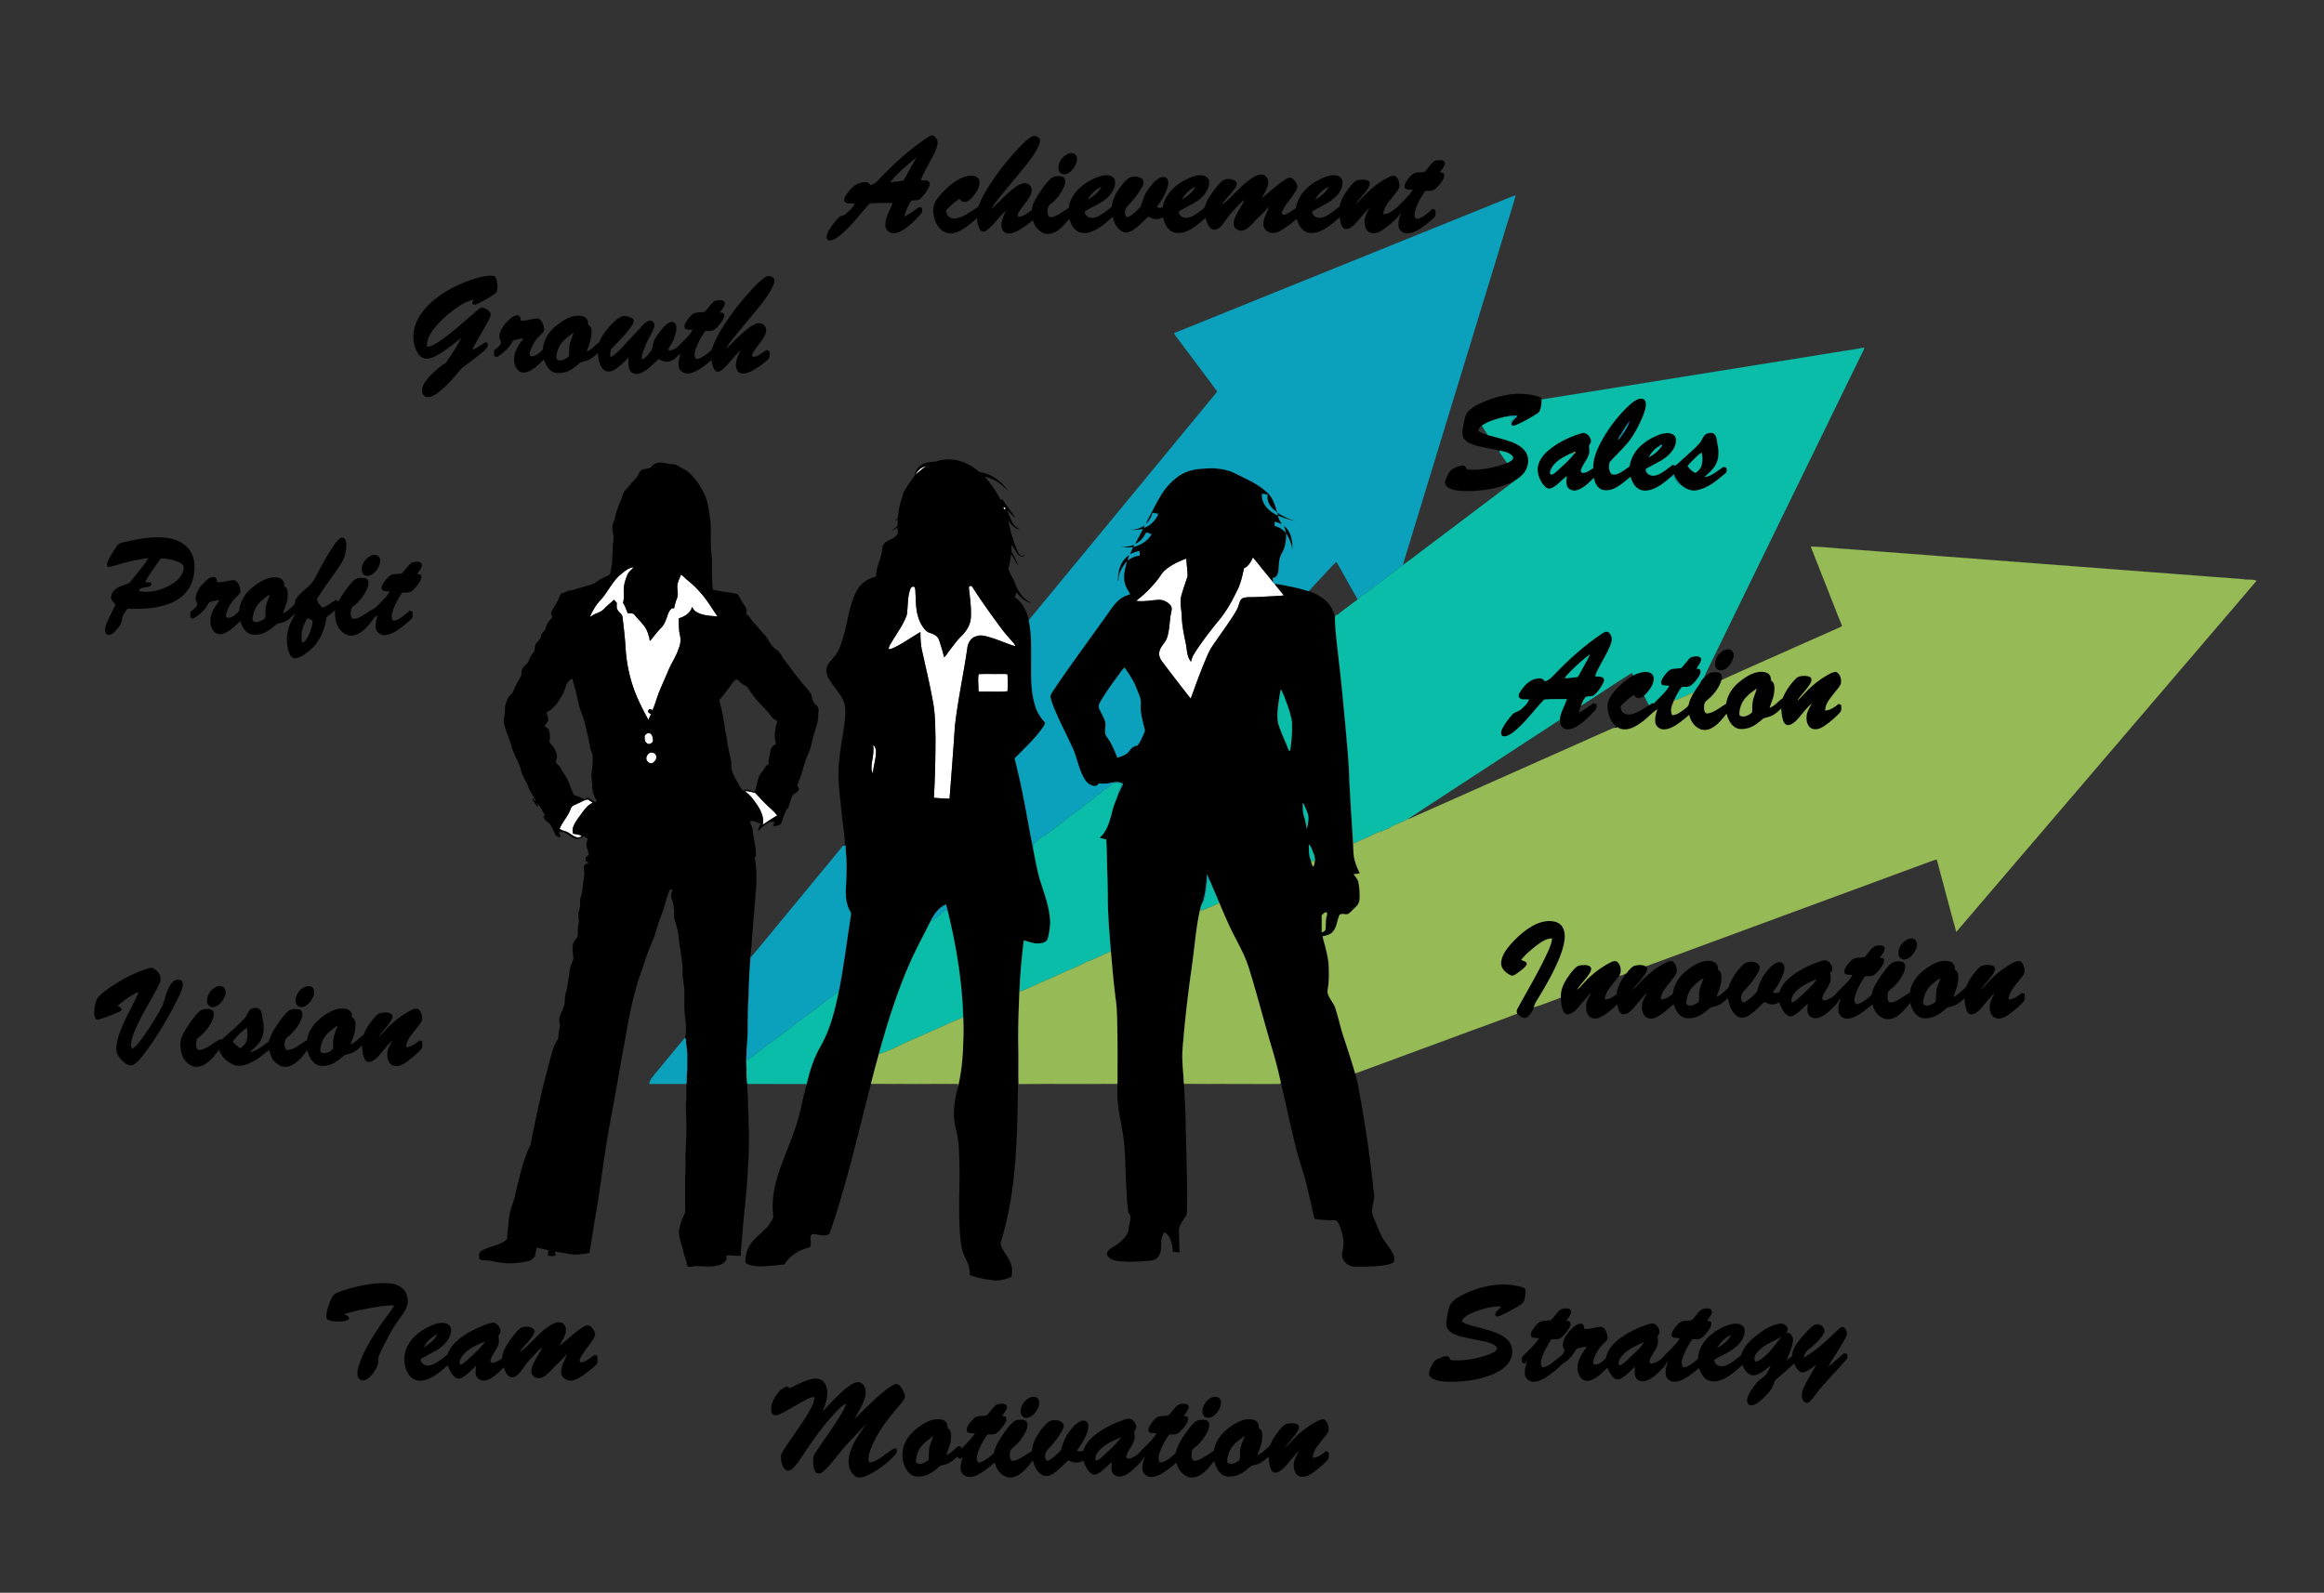
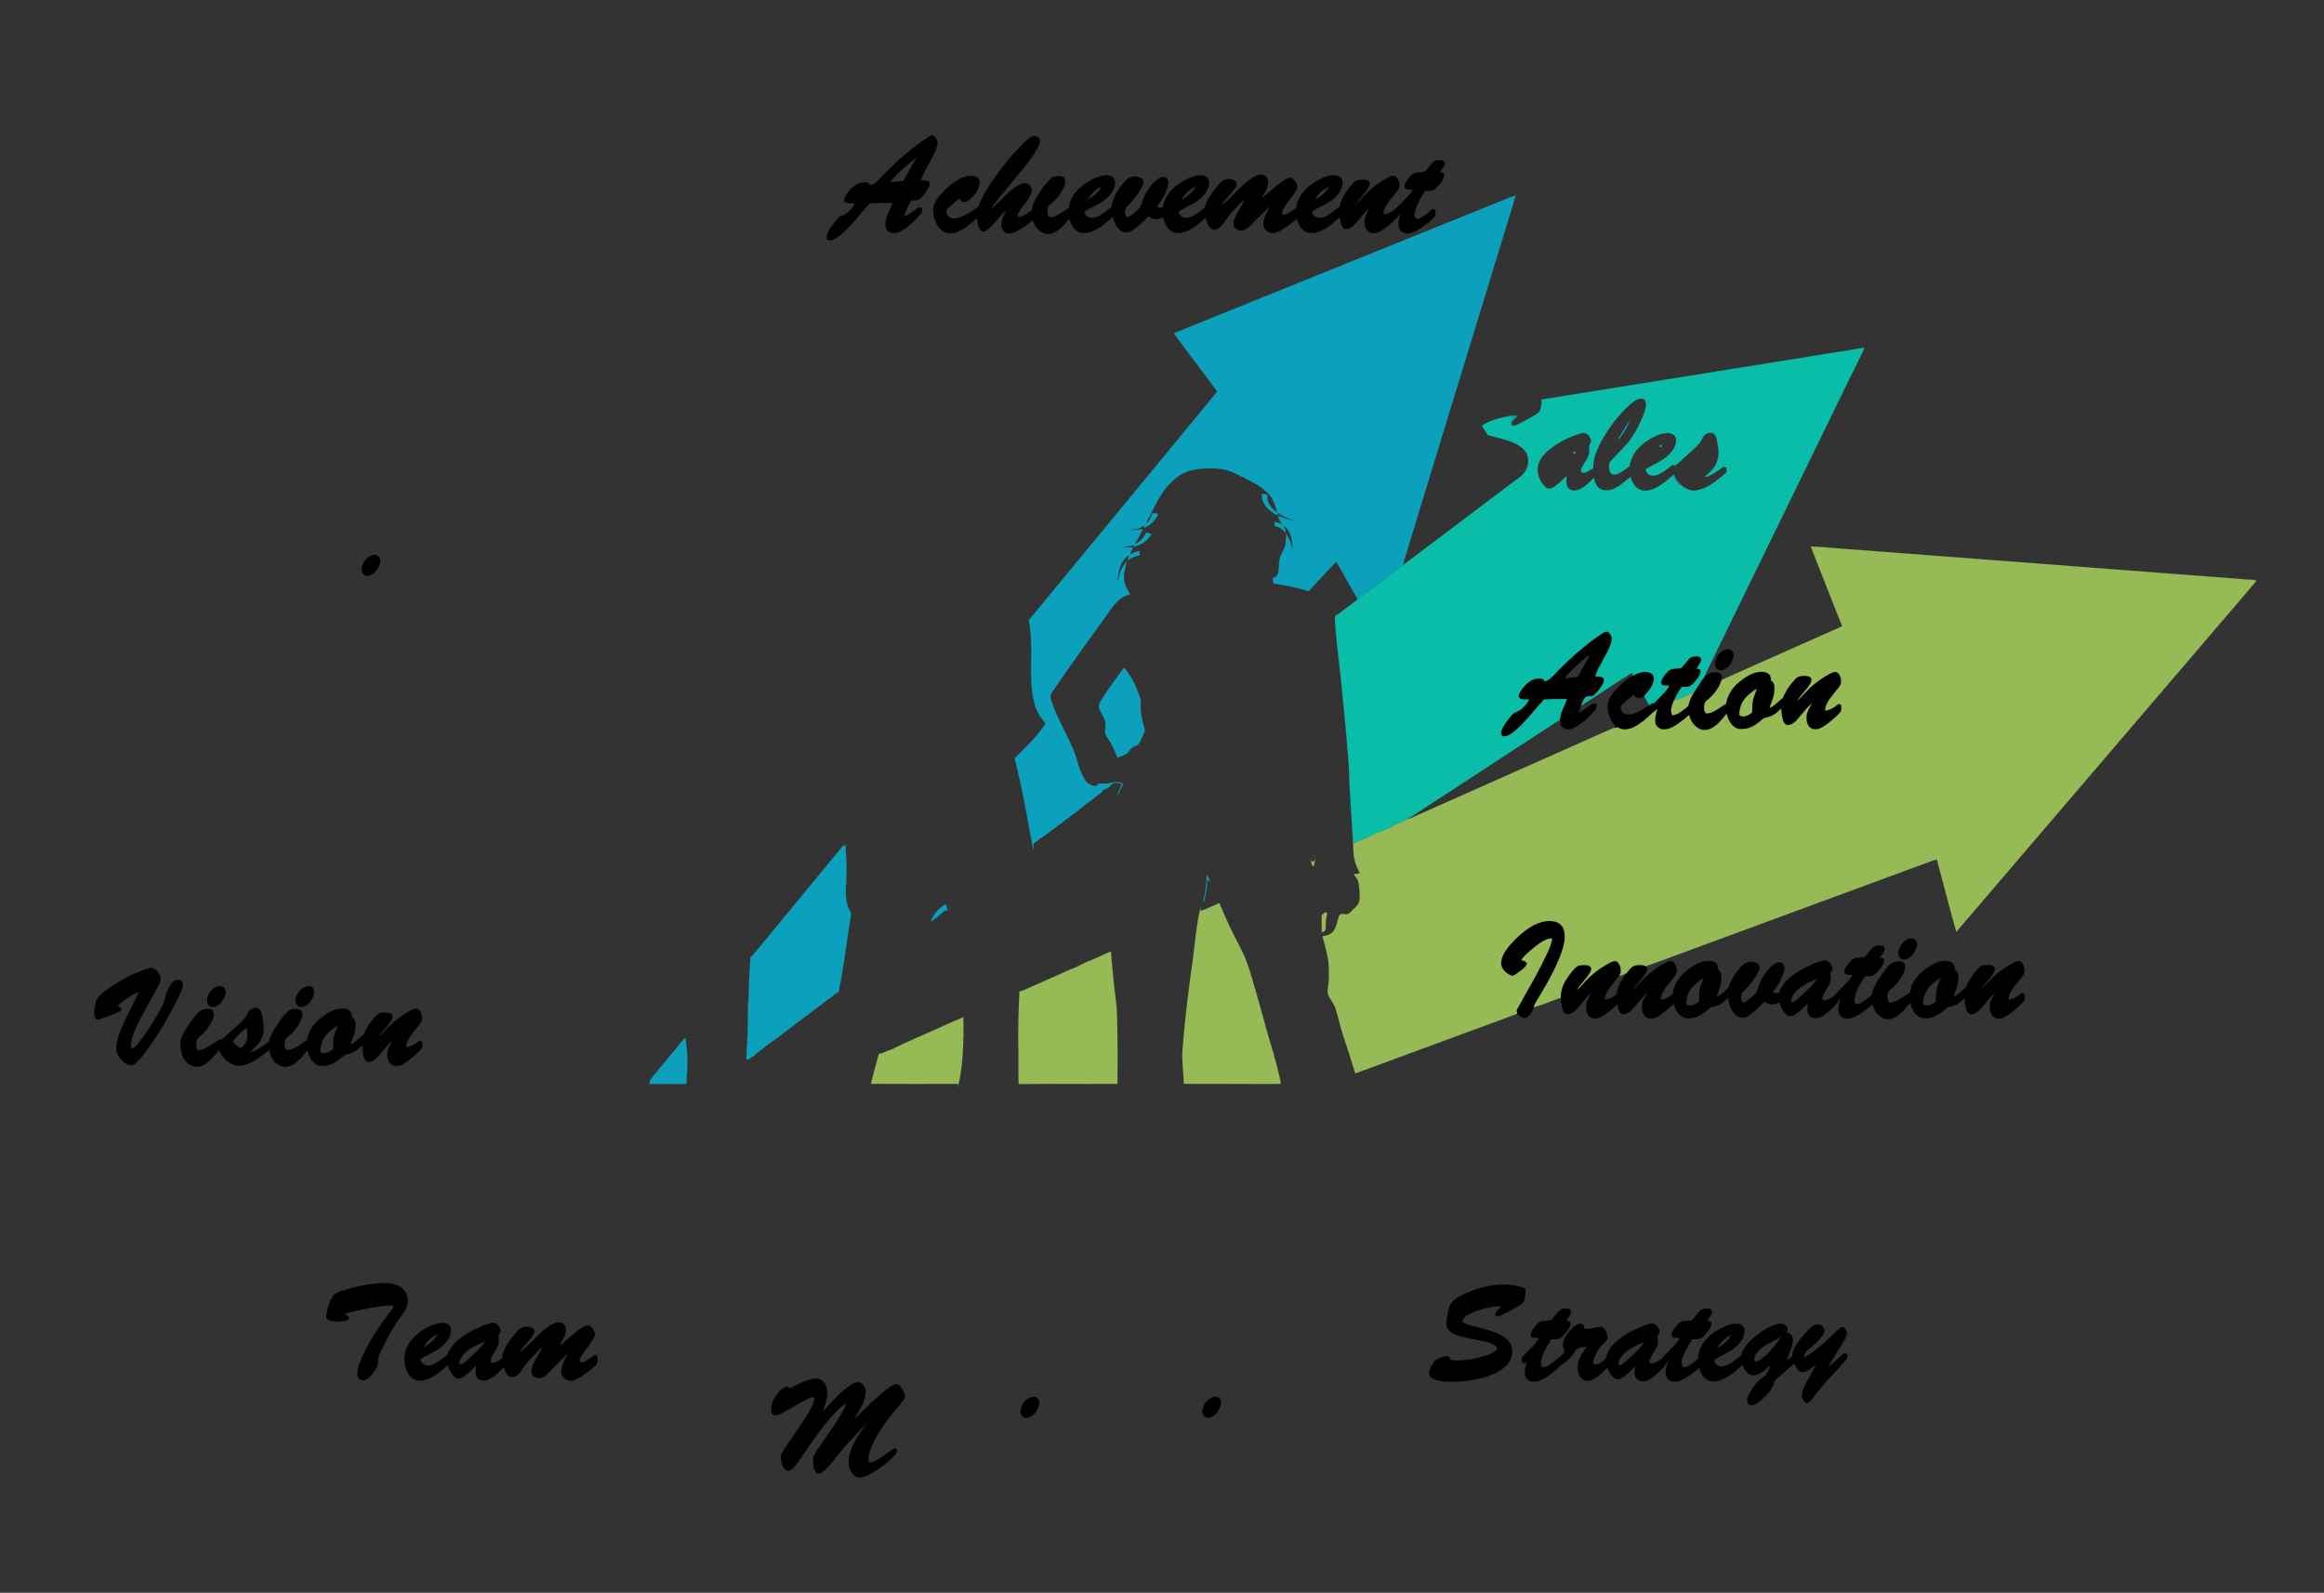
<svg xmlns="http://www.w3.org/2000/svg" viewBox="0 60.721 2953 2024.279">
  <rect x="0" y="60.721" width="2953" height="2024.279" fill="#333333" stroke="none" />
  <g stroke-width=".094">
-     <path fill="#FFF" stroke="#FFF" d="M1163.25 664.08c2.56-5.48 7.65-9.93 13.73-10.87-4.99 3.11-9.15 7.28-13.73 10.87zM1275.28 705.32c.54.05 1.6.15 2.14.19.05.56.14 1.67.19 2.23-1.32 1.58-3.33-1.16-2.33-2.42zM1480.37 785.31c7.83-6.78 17.42-11.1 27-14.79.45 7.47 1.64 14.94 1.69 22.41-2.7 8.63-5.93 17.11-8.21 25.87-1.85 8.04.4 16.16.79 24.23.18 12.68 2.99 25.12 5.54 37.49 1.13 7.18 1.23 15.41 6.24 21.19 1.06-7.13 5.75-12.83 9.52-18.71 7.58-10.99 15.77-21.55 24.15-31.94 9.77-11.44 17.53-24.45 23.88-38.05 5.25-9.27 7.43-19.8 9.7-30.09 5.81-2.54 8.87-8.4 11.39-13.86 8.52 10.54 17.16 21 25.65 31.58.83 1.05 1.72 2.09 2.61 3.15 3.61 4.62 7.6 8.95 10.97 13.76-12.08.99-24.2 1.45-36.3 2.05-5.05.34-10.24-.33-15.15 1.1-3.68 1.22-4.6 5.37-5.7 8.61-1.54 5.43-4.69 10.19-7.73 14.88-5.86 9.15-12.2 17.97-18.39 26.89-4.65 6.78-9.81 13.3-13.03 20.94-8.27 18.52-15.05 37.66-21.97 56.71a2803.785 2803.785 0 01-36.03-46.74c-2.93-3.75-5.17-8.68-3.74-13.48 1.39-6.2 6.69-10.34 9.15-15.99 3.97-10.7 3.31-22.36 5.69-33.4.71-2.86 1.32-6.16-.58-8.71-3.81-4.95-10.26-7.89-16.5-7.24-9.03.53-18.09 2.5-27.14 1.28 1.96-2.27 4.52-3.87 6.76-5.83a155.68 155.68 0 0020.06-21.01c3.31-4.04 5.6-8.92 9.68-12.3zM787.55 791.7c5.3-4.18 10.49-9.41 17.59-10.08-2.32 3.44-6.35 5.57-7.91 9.55-1.92 4.8-3.63 9.75-4.32 14.91-1.02 6.92.77 14.11-1.24 20.92 2.78 4 4.15 8.78 6.08 13.23 3.04.12 6.84-.84 8.8 2.22 6.06 7.48 14.25 13.89 16.92 23.54.88 3.01 2.08 6.02 2.13 9.21 1.83-1.12 2.87-3.03 4.19-4.65 3.47-4.41 7-8.81 11.03-12.73 3.76-4.19 5.48-9.67 7.3-14.88 1.22-3.45 2.63-7.14 5.82-9.25l2.58.16c.71-4.62 2.23-9.04 3.91-13.37 2.14-6.4-1.33-13.15.99-19.48 1.06-3.43 2.41-6.75 3.98-9.97 3.04 1.7 5.05 4.69 7.84 6.73 5.88 4.79 11.56 9.85 16.43 15.7 8.56 9.38 14.99 20.39 22.12 30.84-9.38-1.03-19.62-.98-27.76-6.39-2.28-1.25-3.38-3.69-4.61-5.82-2.02 7.71-9.57 12.48-16.88 14.46.11 6.93-.25 13.91 1.31 20.74 1.45 5.73 1.15 11.91-1.41 17.29-2.88 10-9.17 18.46-13.07 28.02-4.02 9.57-8.36 19.01-12.26 28.63-2.78 7.59-4.92 15.43-8.3 22.8-.54-2.28-2.6-1.82-4.36-1.7-.28.72-.85 2.17-1.14 2.89 1.14 1.22 2.34 2.44 4 2.95-1.2 2.49-2.31 5.02-3.38 7.57-8.44-15.47-16.51-31.35-21.49-48.33-4.2-14.13-6.75-28.73-7.6-43.44-.76-13.06-2.38-26.05-3.86-39.05-.34-3.88-4.4-5.59-6.1-8.74-1.87-2.7-1.14-6.12-1.24-9.18a48.15 48.15 0 00-3.52-4c-4 4.06-8.7 7.36-12.55 11.57-4.42 4.93-11.48 5.47-16.45 9.58l-1.38.14c3.34-7.73 7.69-15.05 13.49-21.18 9-9.79 14.26-22.54 24.32-31.41zM1231.07 807.11c.58-2.63 3.8-1.95 4.78.01 11.31 17.79 23.69 34.89 36.22 51.84 4.44 6.14 9.54 11.75 14.56 17.42 1.26 1.73 3.37 3.25 3.24 5.63-10.17-2.93-19.8-7.52-29.93-10.6-6.42-1.83-13.32-4.53-19.89-1.79-6.45 1.73-9.92 8.26-10.83 14.44-4.75 33.38-12.13 66.38-15.86 99.91-1.99 30.65-4.41 61.26-6.75 91.89-6.67-.22-13.34-.55-19.98-1.18 1.4-24.85 1.99-49.74 2-74.63-.31-15.76-.22-31.64-3.15-47.18-4.08-22.78-9.54-45.27-14.5-67.86-1.02-6.93-1.62-13.96-1.44-20.97-9.95 5.81-19.4 12.51-29.61 17.88-3.46 1.68-6.89 4-10.87 3.91.44-4.31 3.31-7.78 5.36-11.43 6.24-10.55 13.79-20.54 17.78-32.23 1.67-10.82.61-22.21 4.44-32.63.48-2.42 4.07-4.78 5.77-2.12 1.21 3.41.67 7.1 1.1 10.65.19 12.53 1.07 25.71 7.53 36.79 2.66 4.16 5.67 9.02 10.79 10.28 4.52 1.5 9.68 3.83 11.31 8.73 2.53 7.26 4.71 14.66 6.49 22.15 2.96-2.17 4.43-5.83 6.85-8.56 5.21-6.73 10.11-13.78 16.38-19.59 5.38-5.72 9.78-12.8 10.6-20.75 1.11-13.39-1.14-26.73-2.39-40.01z" />
-     <path fill="#FFF" stroke="#FFF" d="M1243.53 917.46c8.47-.45 16.97-.08 25.46-.2 3.74.12 7.57-.43 11.27.46.34 7.18.28 14.4.04 21.59-10.7 1.03-21.54.11-32.29.45-1.68-.23-4.95.82-4.81-1.87.37-6.81-1.15-13.75.33-20.43zM819.03 996.01c1.35-1.96 3.24-3.91 5.85-3.68 4.54 1.39 4.85 6.78 4.84 10.74-1.58 2.52-5.39 4.64-7.9 2.16-3.03-2.13-2.77-5.97-2.79-9.22zM1109.35 1007.7c2.99 1.53 3.55 5.3 3.83 8.33-.04 9.45-3.42 18.49-3.98 27.9-2.48-4.16-1.98-9.23-1.41-13.82 1.19-7.4 2.86-14.91 1.56-22.41zM825.46 1017.53c2.76-.97 6.74-.19 7.97 2.76 2.08 3.71-.88 7.97-3.95 10.07-4.01 1.84-8.62-2.34-8.34-6.39.63-2.54 1.93-5.17 4.32-6.44zM946.25 1066.27c4.61-.49 9.02 1.11 13.41 2.23 6.41 6.54 12.36 13.57 19.36 19.51 3.03 2.85 6.04 5.77 8.55 9.11-6.33 3.67-12.37 7.85-18.51 11.83 2.13-8.71-1.96-17.35-6.53-24.54-4.66-6.67-9.32-13.64-16.28-18.14zM733.92 1081.91c4.4-1.62 8.4-4.83 13.18-5.12 2.09 1.35 4.18 2.7 6.25 4.12-8.59 3.73-13.09 12.53-18.65 19.54-3.87 5.73-8.92 12.59-6.38 19.87 3.52.46 7.07 1.02 10.4 2.34.38 1.86-2.43 1.95-3.64 2.59-6.6-.37-10.9-6.37-17.06-8.1-2.54-.61-5.01-1.49-7.02-3.22 3.79-9.18 11.29-16.33 14.31-25.87 1.35-3.61 5.58-4.45 8.61-6.15z" />
    <path stroke="#000" d="M1179.11 235.13c2.23-1.27 4.96-3.46 7.55-1.67 3.41 2.58 5.52 7.34 4.32 11.6-1.89 8.47-6.74 15.84-10.62 23.49-3.51 6.97-8.02 13.53-10.23 21.09 3.47.96 8.07-.52 10.65 2.59 1.81 2.88-.61 6.1-1.86 8.72-2.65 4.5-5.78 8.79-9.62 12.34-2.91 2.68-7.14 1.55-10.64 2.41-1.74.87-2.49 2.88-3.47 4.44-2.58 5.07-4.81 10.37-6.17 15.89 6.63-3.03 12.39-7.64 18.37-11.75 1.37.09 2.71.41 4.11.58.13 2.51.79 5.48-1.26 7.44-6.98 7.96-14.5 15.71-23.69 21.13-3.54 2.02-7.47 3.82-11.62 3.75-5.24-.18-9.82-4.84-9.83-10.09-.4-10.33 5.99-19.09 9.15-28.53-9.66.16-19.39-.11-29.01.69-13.27 14-24.4 30.24-39.8 42.12-3.64 2.52-7.86 5.4-12.49 4.77-3.56-1.34-2.6-6.1-1.49-8.85 3.32-7.44 8.65-13.79 14.06-19.81 2.26-2.89 6.43-2.36 9.03-4.79 4.44-3.72 9.32-7.77 11.35-13.34-4.05-.69-8.88 1.03-12.19-2.08-2.07-2.34-.4-5.49.91-7.74 4.9-7.69 11.67-15.58 21.25-16.86 3.44-.59 8.35-.93 9.65 3.25 6.46-.7 10.46-6.42 14.69-10.69 18.01-18.47 37.31-35.87 58.9-50.1m-48.18 57.29c5.69-.8 11.72-.78 17.2-2.25 5.62-9.87 11.01-19.88 16.64-29.75-11.89 9.97-24.27 19.68-33.84 32zM1310.57 234.58c3.67-2.31 8.77-.39 10.77 3.25.74 3.78-1.43 7.36-2.84 10.72-8.46 16.14-21.13 29.44-32.5 43.5-9.13 11.38-19.1 22.17-26.84 34.58 8.96-7.43 16.52-16.45 25.56-23.82 4.33-3.5 8.82-7.14 14.26-8.76 3.05-1.01 6.74-.57 9.07 1.82 3.15 2.72 3.45 7.49 1.96 11.16-3.35 8.38-10.2 14.62-14.8 22.26-1.21 2.14-3.05 4.63-1.26 7 6.66.01 11.68-4.98 17.04-8.23.66-7.57 4.77-14.23 8.68-20.54 4.41-6.71 8.93-13.46 14.75-19.05 3.89-4.18 10.39-4.61 15.59-3.18 4.47 1.78 3.81 7.62 2.51 11.32-3.69 9.37-10.09 17.67-18.05 23.82-4.23 3.17-3.81 9.31-2.8 13.91 1.07 3.63 5.44 2.38 8.09 1.47 6.59-2.62 12.24-7.08 18.27-10.74 1.75-15.31 13.62-27.29 26.54-34.48 6.61-3.59 13.76-7.03 21.43-7.1 4.32-.03 9.45 1.94 10.58 6.57 1.45 7.96-3.13 15.52-8.59 20.92-8.3 8.39-19.81 12.08-29.51 18.44-.66 2.75 1.49 5.08 3.49 6.63 4.14 2.59 9.48 1.74 13.62-.44 6.13-3.2 11.64-7.5 16.89-11.97 1.15-7.71 4.11-15.06 8.53-21.49 3.53-5.11 7.25-10.18 12.06-14.17 4.91-3.68 12.25-3.78 17.37-.47 3.55 2.45 2.75 7.42.78 10.64-4.28 7.49-9.28 14.63-15.25 20.86-2.4 2.72-5.53 5.17-6.14 8.97-1.11 3.22-.4 6.9 2.31 9.09 6.88-2.74 12.25-8.3 17.22-13.62 2.52-6.9 4.29-14.23 8.52-20.39 3.97-5.68 8.27-11.44 14.15-15.28 3.03-1.97 7.56-3.2 10.48-.35 3.21 3.45 1.68 8.59.56 12.6-3.01 8.27-7.23 16.21-12.96 22.93 1.01 3.06 4.94 1.58 7.32 1.44 2.45-15.4 14.39-27.34 27.68-34.41 6.76-3.44 14.07-7.02 21.87-6.4 4.2.24 8.63 2.95 9.33 7.39.65 6.71-2.6 13.15-7 18.01-8.46 9.91-21.39 13.66-31.81 20.86.66 3.42 3.03 6.52 6.53 7.35 4.35 1.27 8.85-.25 12.64-2.44 5.06-2.74 9.48-6.47 14.02-9.97 2.23-9.18 7.97-16.93 13.57-24.34 2.67-3.37 5.28-6.88 8.64-9.6 4.97-3.47 12.12-3.36 17.01.22 2.38 1.71 1.7 5.09.29 7.21-5.06 8.24-12.64 14.54-17.85 22.69 7.06-4.29 12.31-10.75 18.26-16.35 7.09-7.01 14.26-14.18 22.98-19.16 4.01-2.16 9.11-3.98 13.43-1.61 4.01 2.44 5.12 7.85 3.93 12.15-1.3 6.08-5.08 11.12-7.68 16.64 9.01-7.11 17.37-15.03 26.74-21.68 2.97-1.99 6.18-4.42 9.94-4.3 3.99 1.07 6.17 5.05 7.87 8.5 1.95 4.36-1.57 8.42-3.69 11.95-4.99 7.65-11.68 14.31-15.11 22.89-1.44 2.25 1.58 4.52 3.65 3.59 4.55-1.72 8.57-4.57 12.54-7.33 2.65-1.36 1.95-4.75 2.97-7.13 4.34-14.05 16.36-24.28 29.19-30.58 6.38-3.03 13.43-6 20.64-4.74 4.01.56 7.77 3.9 7.81 8.14.36 8.58-5.15 16.11-11.48 21.34-6.24 5.59-14.16 8.63-21.28 12.85-1.91 1.28-4.52 1.84-5.8 3.8.1 4.41 4.55 7.61 8.73 7.66 4.28.41 8.22-1.72 11.82-3.78 5.07-3.17 9.71-6.97 14.44-10.62 1.88-10.12 8.02-18.72 14.37-26.56 2.28-2.57 4.62-5.4 7.91-6.73 4.33-.76 9.12-1.52 13.3.35 2.19.83 3.25 3.55 2.44 5.73-4.11 9.82-13.18 16.37-18.16 25.63 12.38-14.26 26.19-27.89 43.46-36.07 2.32-.98 5.15-2.11 7.6-.85 3.49 2.96 5.1 7.75 4.99 12.23-.31 4.71-4.16 7.91-6.68 11.54-5.62 7.4-13.16 14.58-13.69 24.45 6.1.18 11.25-3.76 15.85-7.29 5.63-5.06 10.79-10.63 15.98-16.13 2.08-2.32 4.13-4.75 5.31-7.67-3.08-.42-6.53.28-9.26-1.51-2.11-2.28-.57-5.65.71-7.96 2.7-4.22 5.73-8.54 10.1-11.17 4.29-1.79 9.12-1.28 13.65-1.97 3.83-3.84 6.79-8.45 10.7-12.21 2.64-2.72 6.73-2.75 10.26-2.64 2.43-.04 5.22 1.95 4.69 4.64-.79 4.27-4.16 7.4-6.23 11.07 2.6-.36 5.95.58 5.63 3.88-1.42 6.55-6.36 11.71-10.92 16.35-3.55 3.63-8.89 2.87-13.47 3.04-5.52 8.61-11.09 17.62-13.17 27.77-.67 3-.07 9.01 4.39 7.64 7.21-2.33 12.94-7.64 18.47-12.62 1.16.54 2.31 1.08 3.51 1.63-.45 3.13 1 7.06-1.84 9.37-4.57 4.49-9.68 8.4-14.81 12.21-5.77 3.92-12.12 7.91-19.33 7.93-4.48.13-8.67-2.93-10.3-7.01-1.66-6.18.31-12.5 2.11-18.4-2.1 1.24-2.72 3.85-4.48 5.44-5.67 5.72-11.83 11-18.5 15.52-4.62 3.1-10.58 5.84-16.09 3.41-5.33-2.45-6.88-8.83-6.85-14.19-.01-6.3 3.55-11.67 6.25-17.1-7.45 6.31-12.73 14.8-19.66 21.67-3.19 2.91-7.49 6.09-12.03 4.78-5.26-2.82-4.64-9.79-6.47-14.47-8.22 7.34-16.71 15.02-27.36 18.58-5.24 1.6-11.36 2.22-16.24-.73-5.83-3.29-8.78-9.75-10.67-15.87-6.48 5.17-12.9 10.49-20.09 14.65-3.55 1.98-7.56 3.73-11.71 3.17-5.34-.63-10.52-5.02-10.55-10.66-.1-8.4 4.97-15.47 7.63-23.12-5.2 5.16-10.05 10.66-15.49 15.57-5.17 4.82-9.33 10.96-15.8 14.18-3.59 1.94-8.08 1.07-11.25-1.24-3.04-2.49-3.43-6.96-2.36-10.51 2.53-9.6 9.63-17.1 13.03-26.31-6.06 4.4-10.62 10.46-15.77 15.83-5.53 5.55-9.04 12.75-14.5 18.36-2.78 2.67-7.07 5.04-10.87 3.13-4.86-3.18-6.55-9.19-8.17-14.43-7.73 6.94-15.8 14.04-25.71 17.64-5.63 1.99-12.34 2.69-17.6-.63-6.08-3.76-9.16-10.85-10.62-17.57-3.52 1.22-7.22 2.83-11.01 1.99-2.84-.38-5.37-1.77-7.92-2.95-6.19 5.79-11.93 12.2-19.06 16.87-3.82 2.49-8.71 4.43-13.17 2.39-7.48-3.38-11-11.67-12.89-19.17-7.69 7.14-15.73 14.32-25.52 18.42-5.92 2.39-13.14 3.66-18.92.26-5.83-3.38-8.83-9.86-10.66-16.06-5.53 6.1-10.58 13.06-18.09 16.91-5.22 2.85-12.12 3.43-17.18-.05-5.7-3.23-9.53-9-11.13-15.27-6.28 5.59-13.21 10.53-20.68 14.39-4.4 2.08-9.84 4.03-14.47 1.6-4.02-2.52-5.22-7.76-4.49-12.18.9-5.64 3.25-10.93 5.76-16.02-9.51 7.84-15.7 19.38-26.16 26.2-2.3 1.8-5.47.53-6.86-1.74-2.71-4.34-3.65-9.51-4.14-14.52-8.06 6.89-16.11 14.38-26.28 18-6.54 2.41-14.48 1.36-19.53-3.64-6.88-6.8-9.9-16.81-9.57-26.32.61-7.73 5.71-14.05 10.67-19.61 7.17-7.56 15.1-14.72 24.6-19.22 5.32-2.52 11.46-3.98 17.3-2.56 3.32.81 6.05 3.83 6.06 7.34.28 7.51-4.47 13.98-9.2 19.35-2.73 2.9-6.07 6.19-10.34 6.02-2.7.07-4.46-2.28-5.85-4.23-6.13 4.29-11.92 9.14-16.84 14.8.29 3.22.98 7.08 4.11 8.77 4.28 2.77 9.77 1.65 14.25-.07 8.15-3.27 15.3-8.49 22.55-13.35 5.91-16.15 15.97-30.35 25.93-44.22a331.83 331.83 0 0126-31.01c4.81-4.84 9.49-10 15.41-13.51m71.55 80.13c6.87-4.31 13.79-9.35 17.68-16.67-7.72 3.03-14.04 9.28-17.68 16.67m119.33.09c6.82-4.36 14.11-9.29 17.66-16.84-7.63 3.31-13.86 9.5-17.66 16.84m169.63-.03c6.77-4.36 13.69-9.34 17.59-16.59-7.73 2.84-14.03 9.25-17.59 16.59z" />
-     <path stroke="#000" d="M1357.16 256.29c3.19-1.39 7.61-1.23 9.85 1.77 2.03 2.88 1.74 6.78.52 9.93-1.94 4.78-4.83 9.44-9.32 12.19-2.59 1.6-5.97 2.82-8.88 1.39-3.03-1.15-4.48-4.52-4.45-7.58.27-7.59 5.26-14.8 12.28-17.7zM601.38 415.52c8.44-2.62 17.31-5 26.21-4 3.36 1.64 3.61 6.07 4.17 9.36.42 4.54 1.03 10.62-3.42 13.45-6.5 4.37-13.28 8.36-20.27 11.88-2.23.97-5.05 2.67-7.35.99-1.51-2.06.16-4.38 1.17-6.22-5.36 2.23-11.11 3.74-15.92 7.09-13.49 8.72-26.19 19.1-35.83 32.05-4.41 6.14-8.38 13.45-7.45 21.27 5.52.08 10.12-3.45 14.66-6.14 18.48-12.43 34.56-27.95 51.66-42.14 2.41-2.36 6.06-1.32 8.61.24 2.77 1.6 5.91 4.07 5.78 7.61-.45 2.05-1.34 3.97-2.24 5.86-6.63 13.14-14.79 25.49-21.36 38.65 6.27-2.16 11.31-6.61 17.18-9.53 3.27-.62 3.55 4.09 2 6.01-4.39 5.96-10.66 10.13-16.44 14.61-5.57 4.38-11.33 8.52-16.84 12.97-8.35 10.25-16.93 20.5-27.32 28.78-4.26 3.23-8.88 6.83-14.43 7.14-4.12.33-7.52-3.61-7.51-7.54-.44-5.23 2.41-9.97 5.43-13.98 5.1-6.52 11.27-12.14 17.69-17.32 2.89-2.46 6.85-3.69 8.77-7.18 6.21-9.49 12.77-18.87 17.64-29.13-8.41 6.53-16.69 13.26-25.62 19.05-5.56 3.3-11.44 6.85-18.06 7.18-4.68.26-8.68-2.98-11.1-6.7-6.47-9.92-7.33-22.7-4.07-33.89 4.11-14.06 14.12-25.51 25.24-34.64 14.5-11.62 31.46-19.9 49.02-25.78zM972.1 413.16c3.94-3.2 10.64-1.21 12.06 3.66-.71 7-4.81 13.01-8.46 18.82-8.89 13.49-19.92 25.36-30.04 37.91-7.99 10.07-16.92 19.51-23.5 30.62 6.21-4.72 11.16-10.91 17.01-16.08 6.46-5.89 12.92-12.3 21.15-15.65 4.13-1.86 9.66-.79 11.9 3.41 2.62 4.09.73 9.08-1.43 12.91-4.51 8.17-11.84 14.56-15.39 23.29.38.58 1.14 1.74 1.51 2.32 6.76-.43 11.9-5.44 17.37-8.87.99.91 2.2 1.46 3.58 1.38-.41 3.38 1.08 7.58-1.69 10.25-4.42 4.37-9.59 7.89-14.7 11.39-5.56 3.44-11.6 7.27-18.41 6.85-4.64-.25-7.74-4.96-7.89-9.28-.44-7.15 3-13.68 5.76-20.04-8.62 7.64-14.98 17.63-23.99 24.91-2.17 1.81-5.47 3.31-7.81.93-3.4-3.65-4.23-8.9-5.06-13.65-8.22 6.61-16.5 14.14-27.02 16.68-5.57 1.56-12.25-1.1-14.2-6.77-1.65-6.07.29-12.33 2.1-18.13-4.12 2.81-7.16 7.16-11.95 9.01-5.28 2.55-11.39.88-16.15-2.01-6.78 6.2-13.19 13.2-21.57 17.27-4.36 2.13-10.59 2.55-13.84-1.69-3.6-4.98-2.95-11.52-2.7-17.31-6.31 5.67-12.03 12.3-19.7 16.2-4.07 2.12-9.55 1.89-12.73-1.7-4.99-5.55-6.09-13.4-6.79-20.55-4.3 4.39-9.25 8.46-15.27 10.15-2.86 1.07-6.33.99-8.55 3.36-6.56 6-14.45 11.46-23.62 11.97-4.19.52-8.63-.24-12.01-2.9-4.62-3.56-7.16-9.08-8.95-14.48-5.03 5.29-10.43 10.43-16.8 14.08-4.34 2.49-10.19 4.1-14.61.94-4.56-3.58-6.6-9.66-6.45-15.31.2-8.12 4.27-15.51 8.9-21.96.92-1.47 2.28-2.77 2.64-4.53-4.44.76-8.86 1.65-13.14 3.07-4.44 8.97-11.99 15.89-20.52 20.92-1.09-.55-2.18-1.09-3.27-1.61-.03-2.38-.04-4.76-.08-7.13 3.09-2.19 6.52-4.34 8.24-7.85 1.85-3.05-1.67-5.83-1.4-8.95.31-8.57 5.89-15.81 11.82-21.53 3.2-3.02 7.16-6.32 11.86-5.92 2.96.73 3.1 4.3 3.54 6.75 7.27.45 14.18-2.68 21.4-2.77 4.29.82 6.22 5.33 7.29 9.1.64 2.5 1.69 5.56-.17 7.8-2.11 2.85-5.03 4.95-7.27 7.68-4.53 5.23-7.76 11.49-9.75 18.09-.71 2.11-.39 5.74 2.69 5.17 5.55-.29 10.2-4.5 13.72-8.49.97-12.45 8.32-23.56 18.12-30.97 8.76-6.86 19.52-13.63 31.15-11.55 5.08.61 8.94 5.56 8.08 10.67 2.16 1.81 4.48 3.95 4.29 7.06 1.16 9.72-3 18.72-6.03 27.67 6.49-2.48 10.67-8.31 16.2-12.21 3.55-9.01 9.72-16.67 16.4-23.55 4.04-3.97 8.38-8.29 14.09-9.58 4.19-.11 8.56 1.2 12.06 3.51 2.48 2.95-.16 6.7-1.82 9.37-7.35 10.71-16.93 19.63-25.78 29.05a21.885 21.885 0 00-.79 10.32c4.97-2.42 8.87-6.44 12.79-10.24 9.24-9.77 18.38-19.63 27.46-29.55 2.75-2.79 5.78-6.01 9.87-6.55 3.88-.33 6.61 4.12 5.45 7.62-2.36 8.6-8.33 15.63-11.2 24.05-1.92 5.63-5.6 11.37-4.38 17.53 5.65-2.14 8.95-7.56 12.53-12.08 1.17-4.99 1.75-10.26 4.46-14.75 4.01-6.71 8.9-12.97 14.82-18.11 2.41-1.87 6.02-3.95 8.95-1.94 3.39 2.2 3.15 6.83 2.61 10.35-1.2 5.9-2.98 11.79-6.17 16.94-1.11 2.63-4.49 5.28-3.15 8.3 5.38-.01 10.45-3.26 13.94-7.25 5.75-6.1 12.42-11.65 16.47-19.12-3.23-.3-6.58-.09-9.59-1.48-.67-1.67-1.19-3.52-.35-5.23 1.78-4.47 4.94-8.27 8.27-11.68 4.3-4.57 11.1-3.38 16.74-4.24 3.71-3.64 6.62-7.98 10.19-11.76 2.83-3.19 7.51-3.41 11.48-3.04 2.67.1 4.79 2.86 3.83 5.47-1.11 3.81-4.14 6.66-5.91 10.17 1.74.16 4.24-.23 5.04 1.83 1.21 2.76-.59 5.72-1.96 8.08-2.93 4.24-5.97 8.64-10.27 11.61-3.36 2.36-7.66 1.37-11.48 1.76-4.7 6.24-8.36 13.29-11.31 20.53-1.8 4.7-3.66 10.31-.72 14.97 1.65-.02 3.39.04 4.93-.73 5.76-2.58 10.71-6.64 15.32-10.88 3.96-12.55 10.75-23.95 17.99-34.86 8.41-12.69 17.76-24.73 27.86-36.12 6.84-7.45 13.51-15.3 21.86-21.12m-260.2 85.75c-2.95 4.83-4.66 10.42-5.06 16.05-.23 3.61 4.4 4.3 7.07 3.63 3.2-.96 6.42-2.47 8.87-4.75.88-3.56.3-7.31.66-10.93.14-6.9 3.77-13 5.5-19.52-6.24 4.48-12.77 9-17.04 15.52zM1891.97 568.8c20.26-7.54 43.1-10.56 63.96-3.59 1.38.5 2.88 1.59 2.86 3.25.11 4.74-.33 9.6-2.08 14.06-.88 2.38-3.29 3.61-5.23 5.01-8.2 5.1-16.73 9.67-25.5 13.71-1.94.23-4.49 1.15-5.47-1.17-.02-4.78 5.15-7.2 7.63-10.77-6.13-1.13-12.34.44-18.29 1.78-9.34 2.33-18.85 5.14-26.91 10.55-2.35 1.54-3.95 3.87-4.95 6.46 3.19 2.63 7.16 3.99 11.08 5.16 10.73 2.94 21.64 5.36 32.1 9.27 6.17 2.29 12.08 5.82 16.33 10.93 5.94 7.19 5.53 18.06.76 25.74-3.03 5.26-8.01 8.92-12.99 12.17-19.56 10.62-42.31 13.66-64.3 13.39-6.92-.22-14.18-.79-20.35-4.2-3.16-1.73-5.37-5.51-3.96-9.08 2.02-5.13 4-10.84 8.53-14.32 3.94-2.19 8.19-4.1 12.69-4.79 2.91-.32 5.11 2.02 5.51 4.78 8.46 1.34 17.12.43 25.54-.87 8.91-1.56 17.81-3.67 26.19-7.18 3.06-1.59 7.89-3.38 7.47-7.61-3.79-5.65-11.31-6.86-17.52-8.12-9.97-2.42-20.14-4.01-30.07-6.58-5.72-1.84-11.96-4.27-15.27-9.59-2.73-5-.93-10.92-.25-16.2 1.44-6.38 1.96-13.74 7.17-18.38 7.2-6.55 16.34-10.37 25.32-13.81zM2065.82 579.8c4.67-4.37 9.23-9.18 15.23-11.71 2.61-1 6.02-1.34 8.35.55 2.41 2.42 2.22 6.19 1.78 9.33-1.48 8.03-5.07 15.45-8.54 22.76-4.61 8.97-9.59 17.93-16.55 25.32-6.53 7.72-14.11 14.5-20.72 22.11-1.35 4.27-1.25 9.5 1.11 13.43 1.58 2.89 5.32 2.46 8.03 1.74 5.95-2.18 10.87-6.31 16.02-9.88 1.4-9.25 5.84-17.9 12.47-24.49 7.89-7.85 17.86-13.59 28.47-16.89 5.09-1.15 11.39-1.93 15.67 1.78 3.2 2.75 2.91 7.42 2 11.16-2.42 9.08-9.92 15.74-17.55 20.65-6.75 3.69-13.49 7.39-20.25 11.04-.6 4.01 2.86 7.43 6.61 8.12 3.55 1.17 7.24-.2 10.5-1.64 6.04-2.95 11.03-7.53 16.46-11.41 1.09-1.09 2.12.45 3.14.85 4.83-2.86 8.38-7.36 12.76-10.83 6.2-5.77 12.82-11.12 18.42-17.51 3.47-3.71 4.28-9.49 8.86-12.23 3.29-1.38 7.65-2.36 10.48.52 3.43 4.17 3.19 9.92 4.22 14.96 1.74 8.14 1.2 17.05-2.99 24.38-3.32 6.08-8.91 10.34-13.85 15.01 9.35-1.1 16.32-8.17 24.01-12.93 1.26.37 2.53.73 3.85 1.11.37 2.39.85 5.52-1.37 7.19-10.48 8.93-21.61 18.4-35.4 21.42-7.46 1.95-15.01-1.5-20.59-6.3-4.29-3.76-7.8-8.46-9.56-13.92-1.6 1.38-3.18 2.79-4.72 4.23-7.01 6.22-14.6 12.18-23.58 15.25-5.19 1.62-11.14 2.23-16.02-.59-5.9-3.09-8.76-9.52-10.83-15.5-5.96 4.31-11.11 9.76-17.7 13.19-5.62 3.37-12.65 5.03-18.99 2.86-5.98-2.43-8.66-8.93-9.87-14.83-6.4 6.18-12.75 13.32-21.66 15.7-4.85 1.52-10.89-.86-12.61-5.81-1.18-3.95-.44-8.13-.24-12.16-6.05 4.87-11.1 11.07-18.02 14.8-2.87 1.71-6.79 1.37-9.12-1.07-6.06-5.84-9.63-14.21-9.84-22.6.35-8.8 5.61-16.55 11.95-22.3 12.48-11.16 27.98-18.66 43.94-23.38 5.84-2.08 10.85 3.69 12.04 8.86.58 2.62-1.35 4.68-2.33 6.91-.15 3.64 1 7.4-.28 10.96-2.26 7.55-8.24 13.29-10.36 20.89l1.2 2.52c5.59 1.03 10.17-3.15 14.63-5.84-.48-11.09 3.87-21.57 8.77-31.27 8.54-16.35 19.56-31.43 32.57-44.51m-5.72 32.23c-1.45 2.55-3.74 4.79-3.93 7.87 5.74-7.3 11.35-14.93 14.43-23.78-4.11 4.87-7.04 10.58-10.5 15.91m48.29 16.12c-1.45-.13-2.41 1.11-3.46 1.82-3.99 3.26-7.53 7.21-9.77 11.88 5.83-3.17 11.43-7.36 15.21-12.89 1.15-.05 2.24-2.57.86-2.96-1.13.2-2.97.77-2.84 2.15m-109.23 8.09c-3.15.18-5.8 2.25-8.61 3.48-8.22 4.07-16.6 9.63-20.27 18.39-.55 1.76-1.74 5.09.78 5.76 3.45-.42 5.8-3.4 8.4-5.42 7.15-6.91 15.09-13.19 20.88-21.35 1.16-.15 1.59-.77 1.29-1.88-1.25-.5-2.08-.16-2.47 1.02m155.78 5.67c-3.68 3.58-7.44 7.11-10.62 11.16 2.63 3.39 5.8 6.74 9.66 8.66 3.27-1.49 5.85-4.57 7.56-7.72 1.97-5.75 2.05-12.01.85-17.94-2.92 1.33-5.15 3.68-7.45 5.84zM1187.99 647.63c8.03-2.87 16.71-3.65 25.14-2.4 10.99 1.71 21.12 7.06 29.67 14.05 2.14 2.2 5.45 1.8 8.17 2.78 12.34 3.58 23.01 12.13 30.07 22.76-7.97-8.86-18.24-15.93-30.06-18.35 7.96 9.03 15.3 18.78 20.36 29.77.73-.36 1.49-.72 2.26-1.06 5.22 8.06 11.25 15.6 16.43 23.69-3.71-3.13-6.87-6.85-10.58-9.97 2.88 6.28 4.67 13.17 8.87 18.77 1.83 2.59 4.67 4.12 7.24 5.89-6.57-.99-10.91-6.57-14.42-11.7.97 4.7 2.07 9.37 2.81 14.12 3.58 9.91 5.75 20.57 11.47 29.57 1.64 2.54 4.57 1.44 6.86.58-1.16 2.41-4.51 2.04-6.56 1.24-4.76-3.85-6.74-10.03-10.46-14.69-.03 3.09-.02 6.19-.14 9.29 4.11 5.11 5.51 11.73 9.19 17.1-4.62-3.59-5.81-9.85-9.63-14.13-.5 6.14-1.89 12.14-3.32 18.12 1.61 7.64 7.04 13.8 9.25 21.27 3.9 9.27 10.18 18.25 19.63 22.47-7.97-1.12-13.95-7.55-18.81-13.47-.61 2.14-1.24 4.3-2.15 6.34 9.86 6.69 15.53 17.89 17.94 29.31 3.31 15.77 3.24 31.98 3.09 48.03.07 19.69-1.05 39.83 4.47 58.98 2.2 8.21 6.47 15.79 12.26 21.99 1.97 1.81-.02 4.29-1.07 6.02-10.15 15.25-23.99 27.46-36.67 40.53 3.18 13.41 6.62 26.77 9.26 40.31 5.34 25.46 9.39 51.16 14.63 76.64 2.05 11.59 4.41 23.15 7.33 34.56 5.64 19.01 13.78 37.76 13.92 57.91-.37 6.47-1.22 12.96-2.98 19.21-1.12 4.97-7.02 6.52-11.45 6.61-6.66.52-12.86-2.17-19.14-3.87-2.58 21.51-4.69 43.08-5.49 64.74-1.03 22.06-1.7 44.15-1.55 66.24.02 27.36-.29 54.72-.81 82.08-1.26 57.16-4.1 115.23-21.42 170.15-.63 3.39 1.15 6.69 2.59 9.68 3.59 6.37 8.4 12.17 10.61 19.26 1.54 4.82 1.39 10 .46 14.94-5.78 3.62-12.69 4.44-19.3 5.19-11.52-1.1-23.13-2.8-33.87-7.32 1.11-8.97-3.53-17.03-7.01-24.91-3.92-8.42-4.26-17.86-5.2-26.93-2.3-30.65-.1-61.37-.76-92.05-.57-10.81-.39-21.72-2.51-32.38-1.73-9.47-4.76-18.84-4.44-28.57-.04-11.51 2.41-22.84 5.03-33.99 5.4-21.92 6.58-44.55 7.04-67.03.05-7.17.07-14.34-.34-21.49-1.39-45.6-8.86-90.87-19.71-135.13-.65-2.76-1.3-5.48-2.03-8.19-9.48 3.83-15.48 12.69-19.87 21.5-7.66 15.81-16.19 31.19-23.58 47.14-17.67 38.97-30.57 79.9-41.91 121.11-3.52 12.7-6.94 25.43-10.16 38.21-11.65 44.86-22.26 90-35.03 134.56-5.48 18.83-11.05 37.67-17.79 56.08-6.79 4.91-15.12-.71-22.46.62-2.45 2.89-1.16 7.08-1.13 10.55-.02 2.41-.02 6.12-3.16 6.53-12.36 2.87-23.65 10.39-30.44 21.19-9.87 1.01-19.72 2.21-29.65 2.52-6.78-.01-13.74-.94-19.72-4.36-.41-8.18 1.51-16.59 6.12-23.42 7.1-10.75 19.06-17.15 25.92-28.09 1.56-2.87 3.85-5.86 3.19-9.3-2.64-21.57 2.82-43.13 10.29-63.22 7.38-20.25 16.2-40.01 21.89-60.85 3.82-13.57 6.4-27.44 9.92-41.09 4.09-17.51 9.34-35.02 18.68-50.52 11.68-20.95 17.51-44.51 22.4-67.82 6.61-32.63 10.4-65.73 15.63-98.59.39-3.07-2.23-5.36-3.16-8.09-4.41-10.7-3.76-22.6-2.86-33.89.42-10.65.66-21.32-.04-31.96-.48-4.63-.85-9.27-.9-13.91-.78.14-2.34.43-3.13.57.67-.67 1.47-1.08 2.41-1.23-.2-12.23-2.44-24.34-3.63-36.51-2.36-23.22-6.23-46.59-3.67-69.97 1.25-14.63 4.17-29.04 6.2-43.56 1.24-9.39 2.57-19 .8-28.41-2.3-8.99-8.74-16.01-13.92-23.44-4.39-6.13-9.44-12.69-9.51-20.57.76-6.89 6.34-11.63 10.3-16.82 6.57-7.65 9.18-17.64 12-27.09 5.33-18.57 7.02-38.42 16.06-55.75 4.91-9.68 14.32-16.67 25.01-18.57-.44-10.81 5.32-20.39 7.22-30.76.71-3.63.2-7.73 2.63-10.8 4.27-5.51 12.58-5.67 16.52-11.55 2.09-2.83.87-6.54.84-9.75-2.09 1.54-4.08 3.31-6.54 4.2 2.02-2.27 4.46-4.12 6.65-6.22.02-2.58.08-5.16.27-7.72l-4.02.72c1.11-.69 2.28-1.29 3.49-1.82 1.62-5.54 1.44-11.47 3.07-17.03.95-5.56 3.77-10.6 4.46-16.19 4.41-7.2 8.78-14.49 14.19-21.02 1.01-4.58 2.7-9.31 6.43-12.4 5.39-4.57 12.68-5.63 19.52-5.77m-24.74 16.45c4.58-3.59 8.74-7.76 13.73-10.87-6.08.94-11.17 5.39-13.73 10.87m112.03 41.24c-1 1.26 1.01 4 2.33 2.42-.05-.56-.14-1.67-.19-2.23-.54-.04-1.6-.14-2.14-.19m-44.21 101.79c1.25 13.28 3.5 26.62 2.39 40.01-.82 7.95-5.22 15.03-10.6 20.75-6.27 5.81-11.17 12.86-16.38 19.59-2.42 2.73-3.89 6.39-6.85 8.56-1.78-7.49-3.96-14.89-6.49-22.15-1.63-4.9-6.79-7.23-11.31-8.73-5.12-1.26-8.13-6.12-10.79-10.28-6.46-11.08-7.34-24.26-7.53-36.79-.43-3.55.11-7.24-1.1-10.65-1.7-2.66-5.29-.3-5.77 2.12-3.83 10.42-2.77 21.81-4.44 32.63-3.99 11.69-11.54 21.68-17.78 32.23-2.05 3.65-4.92 7.12-5.36 11.43 3.98.09 7.41-2.23 10.87-3.91 10.21-5.37 19.66-12.07 29.61-17.88-.18 7.01.42 14.04 1.44 20.97 4.96 22.59 10.42 45.08 14.5 67.86 2.93 15.54 2.84 31.42 3.15 47.18-.01 24.89-.6 49.78-2 74.63 6.64.63 13.31.96 19.98 1.18 2.34-30.63 4.76-61.24 6.75-91.89 3.73-33.53 11.11-66.53 15.86-99.91.91-6.18 4.38-12.71 10.83-14.44 6.57-2.74 13.47-.04 19.89 1.79 10.13 3.08 19.76 7.67 29.93 10.6.13-2.38-1.98-3.9-3.24-5.63-5.02-5.67-10.12-11.28-14.56-17.42-12.53-16.95-24.91-34.05-36.22-51.84-.98-1.96-4.2-2.64-4.78-.01m12.46 110.35c-1.48 6.68.04 13.62-.33 20.43-.14 2.69 3.13 1.64 4.81 1.87 10.75-.34 21.59.58 32.29-.45.24-7.19.3-14.41-.04-21.59-3.7-.89-7.53-.34-11.27-.46-8.49.12-16.99-.25-25.46.2m-134.18 90.24c1.3 7.5-.37 15.01-1.56 22.41-.57 4.59-1.07 9.66 1.41 13.82.56-9.41 3.94-18.45 3.98-27.9-.28-3.03-.84-6.8-3.83-8.33zM833.04 649.87c7.89-3.42 15.96 1.37 24.01 1.02 4.9 1.88 9.3 4.8 13.9 7.29 4.71 2.37 7.9 6.73 11.36 10.57 5.71 6.3 9.66 13.93 13.52 21.45 3.92 9.95 5.15 20.66 6.54 31.19 1.68 12.81-.06 25.77 1.2 38.6-.08 4.7 1.29 9.29 1.04 14.01-.11 12.04-.16 24.08 1.17 36.06 9.76 2.79 20 3.04 29.84 5.45 3 .79 3.98 4.01 5.32 6.44 2.12 4.71 5.82 8.55 7.62 13.42.33 1.85-.15 3.72-.6 5.53 4.33 2.75 6.34 7.66 9.84 11.24 4.67 4.65 8.47 10.1 13.1 14.79 4.5 4.47 6.64 10.64 10.87 15.32 2.11 2.59 5.21 4.06 7.53 6.42 2.85 3.33 4.84 7.27 7.34 10.85 6.43 8.18 12.39 16.71 19.03 24.73 4.07 5.9 9.56 10.62 13.59 16.57 2.83 3.32 1.84 8.07 4.29 11.61.83 3.48 5.16 4.36 5.95 7.89 1.25 3.18-.06 6.49.07 9.76.01 8.78-3.38 17.01-5.89 25.29-1.68 6.66-2.95 13.46-5.24 19.97-4.33 9.07-7.24 18.75-9.83 28.44-2.06 5.29-4.08 10.63-5.68 16.08.81 1 2.2 1.71 2.33 3.17-.87 3.51-3.83 5.95-7.18 7-3.09 5.18-4.58 11.14-6.29 16.84-5.61 6.07-6.36 14.7-10.1 21.78-3.06.67-6.13 2.58-9.3 1.72.66-1.71 1.33-3.39 1.84-5.14-2.66.24-5.65-.68-7.99.92-4.67 3.13-9.29 6.46-12.76 10.9-.52-3.48 1.56-6.35 3.41-9.02-4.28-1.97-8.62-4.8-13.57-3.68-.72 3.62 2.88 6.88 2.99 10.64.99 11.19 4.49 22.05 4.29 33.35-1.06.97-1.93 2.16-1.42 3.71 1.08 7.59 2.36 15.22 1.93 22.93.43 10.36-1.17 20.63-1.68 30.97-2.11 23.03-3.81 46.09-5.67 69.14-1.24 17.3-2.29 34.63-2.54 51.98-.91 12.61-1.05 25.27-1.06 37.92.28 13.71-1.71 27.33-1.81 41.04-.35 5.65.45 11.31.17 16.98-.28 4.95.69 9.85.72 14.8.45 8.73.99 17.44 1.37 26.18-.36 6.7.89 13.34.5 20.05-.35 7.66.77 15.25.48 22.91.29 17.08-1.09 34.08-2 51.11-1.35 22.35-4.24 44.6-6.04 66.92-.95 10.59-1.78 21.18-2.55 31.79-5.98.02-11.9-.87-17.88-.52-.04 2.08.26 4.32-.7 6.29-1.13 1.4-2.48 2.6-3.73 3.9-10.41 5.35-22.44 3.84-33.66 3.28-3.53-.06-7.03 1.81-10.53.75-.96-.93-2.23-1.97-1.88-3.45.17-2.85-1.66-5.27-1.7-8.09-2.17-3.28-2.12-7.32-3.36-10.94-2.12-6.85-4.28-13.79-4.95-20.95.88-8.17 3.53-16.05 7.14-23.4 1.51-2.64.84-5.73.87-8.59-.04-13.02.01-26.04-.03-39.06 1.24-11.45-.05-23.01.81-34.47.37-9.5.98-18.99.73-28.52.42-11.69-1.47-23.38-.05-35.04.23-6.56-.2-13.12.19-19.66.49-4.09.11-8.22.5-12.29.9-7.3.27-14.67.47-21.99.39-7.8-1.71-15.41-1.84-23.18l-.91-.84c1.65-8.56 1.48-17.47.15-26.07-1.49-10.56-.96-21.23-1.02-31.86.17-10.09-3.43-20.05-2.07-30.13-.92-12.09-2.98-24.06-4.88-36.01-.12-6.78-1.57-13.44-3.43-19.93-1.07-3.96-2.88-7.85-2.65-12.02.26-7.44-.58-15.05-3.5-21.94-1.44-3.5.52-7.08 1.37-10.46-1.05-.3-2.11-.44-3.18-.44-4.74 10.59-6.71 22.15-11.03 32.9-3.87 9.57-6.37 19.61-9.8 29.33-4.46 10.23-8.54 20.63-11.89 31.28-2.95 9.51-6.91 18.68-9.38 28.35-7.27 24.26-11.55 49.26-15.86 74.18-4.21 20.9-7.32 42.01-11.41 62.94-4.19 24.66-9.33 49.16-12.87 73.92-4.15 25.92-7.18 52.01-11.69 77.87-3.09 17-5.41 34.13-8.44 51.15-5.91 1.18-11.9 1.78-17.91 2.18-8.82-.61-17.42-2.89-26.21-3.78.46 1.45.95 2.95 1.45 4.44-3.38 1.7-7.09 1.51-10.52.08.83-2.01 1-4.19 1.53-6.26-5.08-1.48-10.38-1.98-15.42-3.62-.83 3.88-1.18 7.88-2.46 11.67-2.34 2.31-4.56 5.11-8.02 5.68-11.54 2.69-23.58 3.65-35.34 1.92-6.14-.29-11.88-2.99-18.07-2.76-3.14-.68-8.48.73-9.19-3.6-.21-2.55.15-5.47 1.68-7.6 10.53-7.29 25.15-6.82 34.26-16.41-.8-2.23.13-4.61.15-6.88 1.43-11.66 1.32-23.74 5.69-34.82 3.02-8.19 4.95-16.71 6.65-25.25 4.54-17.15 8.32-34.69 16.16-50.72 2-3.84 1.82-8.29 2.88-12.39 4.9-23.71 9.92-47.41 15.72-70.92 4.23-14.62 7.05-29.66 12.37-43.95 1.29-3.62 3.82-6.63 5.2-10.19.11-5.11.97-10.14 2.05-15.12-.13-2.93-1.18-5.78-.94-8.73.97-6.38 4.53-11.93 6.5-17.97.92-5.56.45-11.36 2.32-16.75 1.73-4.47 1.44-9.34 2.57-13.94 1.71-7.52 1.13-15.63 4.64-22.67 1.28-2.76 2.46-5.83 1.8-8.89-.98-4.85-1.22-9.89-.41-14.76.47-3.8 3.76-6.17 5.49-9.33 1.27-4.07.1-8.38.86-12.51.35-2.42 1.06-4.77 1.24-7.2.01-3-.87-5.93-.95-8.91.44-3.4 1.82-6.57 2.4-9.93.32-4.64-.67-9.48 1.41-13.83 2.16-8.37 2.36-17.1 3.79-25.6 1.1-4.26-1.18-8.49-.2-12.75 1.61-1.97 4.01-2.84 6.15-4.06-1.34-.76-2.67-1.44-4.01-2.12-.06-1.31-.1-2.59-.19-3.87 1.28-1.39 2.74-2.59 4.06-3.94-.14-5.26-3.88-10.03-2.66-15.39.13-1.73.84-3.3 1.64-4.79a49.936 49.936 0 00-5.01-3.32c-3.84 2.7-9.3 4.42-13.67 1.99-3.89-2.31-7.52-5.06-11.48-7.24-2.46-.26-4.93.08-7.39-.03 1.04 1.88 2.01 3.8 2.87 5.79-2.65 1.58-5.9-.86-7.05-3.28-1.99-4.57-4.04-9.16-6.84-13.3-3.2-2.4-7.57-5.23-7.84-9.47.52-.24 1.57-.71 2.1-.94-3.27-5.4-6.24-11.15-10.54-15.8-.07 1.75 1.17 3.11 1.8 4.68-1.95-.1-2.76-1.96-3.75-3.3-1.34-2.01-2.86-3.91-3.88-6.08.25-.26.74-.78.98-1.04 1 1.09 1.23 3.95 3.32 3.14-2.07-4.55-4.63-8.86-7.32-13.05-1.63-2.67-2.13-5.82-3.47-8.6-2.77-5.56-6.41-10.79-7.74-16.94-1.68-8.18-6.42-15.2-9.23-22.96-2.85-5.39-3.58-11.52-5.95-17.08-2.64-6.58-4.97-13.29-6.59-20.2-1.2-5.35 1.6-10.49 1.26-15.83-.29-5.18 1.35-10.24 3.33-14.95 1.49-3.93 5.71-5.89 7.19-9.8 2.68-6.41 6.01-12.51 9.47-18.53 1.83-2.5.34-5.79 1.71-8.45 1.27-5.19 7.23-7.22 8.75-12.22 1.16-3.5 2.91-6.78 5.36-9.54 2.96-3.4 1.31-8.52 3.92-12.04 1.62-2.05 3.57-3.86 4.96-6.08 1.27-2 .78-4.75 2.53-6.47 2.24-2.54 4.43-5.32 5.09-8.73 1.2-4.85 5.09-8.23 7.78-12.24-.59-1.86-1.12-3.7-1.59-5.57 3.66-7.18 8.72-13.65 11.17-21.4 1.21-3.59 5.35-3.81 8.24-5.31 3.24-1.8 7.12-1.36 10.55-2.6 8.23-2.97 16.91-4.48 25.01-7.83 3.97-2.37 7.49-5.52 11.79-7.31 2.88-1.32 6.12-2.34 8.32-4.72 1.14-6.59 3.06-13.25 2.62-19.98.23-4.42.95-8.8.76-13.23-.19-5.21 1.66-10.33.87-15.53-.62-3.45-1.4-6.9-1.37-10.42.05-4.22 2.34-7.94 3.19-12 1.74-7.65 4.33-15.1 7.58-22.24 1.95-4.1 2.03-9.11 5.37-12.48 5-5.68 9.72-11.64 15.1-16.97 2.13-3.41 3.01-8.12 7.03-9.91 2.98-1.06 6.29-.7 9.24-1.93 3-1.16 4.16-4.83 7.42-5.61M787.55 791.7c-10.06 8.87-15.32 21.62-24.32 31.41-5.8 6.13-10.15 13.45-13.49 21.18l1.38-.14c4.97-4.11 12.03-4.65 16.45-9.58 3.85-4.21 8.55-7.51 12.55-11.57a48.15 48.15 0 013.52 4c.1 3.06-.63 6.48 1.24 9.18 1.7 3.15 5.76 4.86 6.1 8.74 1.48 13 3.1 25.99 3.86 39.05.85 14.71 3.4 29.31 7.6 43.44 4.98 16.98 13.05 32.86 21.49 48.33 1.07-2.55 2.18-5.08 3.38-7.57-1.66-.51-2.86-1.73-4-2.95.29-.72.86-2.17 1.14-2.89 1.76-.12 3.82-.58 4.36 1.7 3.38-7.37 5.52-15.21 8.3-22.8 3.9-9.62 8.24-19.06 12.26-28.63 3.9-9.56 10.19-18.02 13.07-28.02 2.56-5.38 2.86-11.56 1.41-17.29-1.56-6.83-1.2-13.81-1.31-20.74 7.31-1.98 14.86-6.75 16.88-14.46 1.23 2.13 2.33 4.57 4.61 5.82 8.14 5.41 18.38 5.36 27.76 6.39-7.13-10.45-13.56-21.46-22.12-30.84-4.87-5.85-10.55-10.91-16.43-15.7-2.79-2.04-4.8-5.03-7.84-6.73-1.57 3.22-2.92 6.54-3.98 9.97-2.32 6.33 1.15 13.08-.99 19.48-1.68 4.33-3.2 8.75-3.91 13.37l-2.58-.16c-3.19 2.11-4.6 5.8-5.82 9.25-1.82 5.21-3.54 10.69-7.3 14.88-4.03 3.92-7.56 8.32-11.03 12.73-1.32 1.62-2.36 3.53-4.19 4.65-.05-3.19-1.25-6.2-2.13-9.21-2.67-9.65-10.86-16.06-16.92-23.54-1.96-3.06-5.76-2.1-8.8-2.22-1.93-4.45-3.3-9.23-6.08-13.23 2.01-6.81.22-14 1.24-20.92.69-5.16 2.4-10.11 4.32-14.91 1.56-3.98 5.59-6.11 7.91-9.55-7.1.67-12.29 5.9-17.59 10.08m-67.62 138.32c-1.9 5.3-3.22 10.94-6.57 15.61-4.54 8.11-10.09 16.32-18.87 20.25.4 3.58 2.59 7 2.02 10.66-1.12 2.59-3.53 4.42-4.53 7.11 1.92 1.39 4.57 2.3 5.26 4.84 1.7 4.62 2.05 9.93.69 14.67 1.21 3.13 4.32 4.95 5.84 7.93 2 3.91 4.74 8.11 3.67 12.73-.07 1.96-1.16 3.81-1.16 5.75 1.74 3.14 5.28 4.9 6.67 8.29 1.81 3.75 4.28 7.11 6.48 10.63 4.35 7.19 5.87 15.67 10.1 22.94 4.91.76 9.04 3.55 13.53 5.46 1.29-1.14 3.14-2.95 4.99-1.89 2.92 2 5.89 3.94 9.07 5.54.46-1.24.81-2.61.1-3.81-2.24-4.96-4.92-10.13-4.59-15.72.12-5.71-1.45-11.33-.97-17.04.82-7.66 1.87-15.35 1.4-23.07-.71-3.7-2.65-7.06-3.22-10.8-2.2-12.15-5.06-24.17-8.25-36.1-1.59-4.7-3.51-9.28-4.98-14.02-2.18-6.19-2.73-12.78-4.51-19.07-1.59-5.9-3.34-11.74-4.82-17.66-3.32 1.04-5.39 4.1-7.35 6.77m206.57 4.46c-3.64 5.06-7.64 9.85-11.5 14.74-1.88 1.95-.2 4.63.16 6.89 4.07 14.21 5.41 28.97 8.25 43.44 1.09 8.86 3.18 17.55 5.14 26.25.92 3.65.28 7.45.92 11.14.73 6.57 4.36 12.27 7.63 17.84 1.85 3.74 3.85 7.46 6.68 10.58 2.28-.59 4.68-1.48 7.07-.84 2.9.45 5.37 2.57 8.44 2.24 1.63-5.96 2.86-12.04 4.73-17.93 1.46-4.74 5.58-7.88 7.72-12.25 1.07-2.26 3.31-3.48 5.19-4.97-1.2-5.32 1.41-10.35 1.92-15.58.31-4.47 3.55-8 7.47-9.8-1.78-5.2-2.29-10.77-1.34-16.18.65-3.32.4-6.87 2.13-9.89.94-1.27-.1-2.73-.31-4.03-5.87-1.3-7.79-7.51-11.73-11.23-2.63-3.32-5.8-6.14-8.72-9.18-5.77-6.33-11.08-13.1-15.64-20.34-1.55-2.58-4.55-3.52-6.87-5.18-2.9-1.76-4.9-4.63-7.94-6.19-4.19 2.42-6.58 6.7-9.4 10.47m-107.47 61.53c.02 3.25-.24 7.09 2.79 9.22 2.51 2.48 6.32.36 7.9-2.16.01-3.96-.3-9.35-4.84-10.74-2.61-.23-4.5 1.72-5.85 3.68m6.43 21.52c-2.39 1.27-3.69 3.9-4.32 6.44-.28 4.05 4.33 8.23 8.34 6.39 3.07-2.1 6.03-6.36 3.95-10.07-1.23-2.95-5.21-3.73-7.97-2.76m120.79 48.74c6.96 4.5 11.62 11.47 16.28 18.14 4.57 7.19 8.66 15.83 6.53 24.54 6.14-3.98 12.18-8.16 18.51-11.83-2.51-3.34-5.52-6.26-8.55-9.11-7-5.94-12.95-12.97-19.36-19.51-4.39-1.12-8.8-2.72-13.41-2.23m-212.33 15.64c-3.03 1.7-7.26 2.54-8.61 6.15-3.02 9.54-10.52 16.69-14.31 25.87 2.01 1.73 4.48 2.61 7.02 3.22 6.16 1.73 10.46 7.73 17.06 8.1 1.21-.64 4.02-.73 3.64-2.59-3.33-1.32-6.88-1.88-10.4-2.34-2.54-7.28 2.51-14.14 6.38-19.87 5.56-7.01 10.06-15.81 18.65-19.54-2.07-1.42-4.16-2.77-6.25-4.12-4.78.29-8.78 3.5-13.18 5.12zM1500.87 663.71c8.74-5.23 19.06-7.01 29.1-7.48 12.29-1.01 25.07-.18 36.52 4.74 15.12 7.53 31.28 13.96 43.77 25.68 6.44 5.8 9.39 14.26 11.67 22.38.45 1.37.59 3.11 2.08 3.85 6.78 4.39 14.26 7.68 22.06 9.83-7.68-1.09-15-3.7-22.13-6.62.75 4.06 2.86 7.63 5.1 11.05-2.99-1.43-6.08-2.66-9.34-3.24 0 1.78.02 3.56.06 5.36 5.59 1.18 10.49 4.27 14.16 8.63-.54-3.15-1.6-6.16-2.75-9.11 9.82 7.02 11.4 20.07 11.15 31.25-1.17-7.5-3.77-14.8-7.92-21.17-.08 5.77-.43 11.6-2.12 17.16-1.18 4.66-4.38 8.46-5.76 13.04-1.69 5.52-1.4 11.37-1.99 17.05-.63 4.01-2.45 9.19-7.38 8.99.26 1.83.46 3.68.56 5.54-8.49-10.58-17.13-21.04-25.65-31.58-2.52 5.46-5.58 11.32-11.39 13.86-2.27 10.29-4.45 20.82-9.7 30.09-6.35 13.6-14.11 26.61-23.88 38.05-8.38 10.39-16.57 20.95-24.15 31.94-3.77 5.88-8.46 11.58-9.52 18.71-5.01-5.78-5.11-14.01-6.24-21.19-2.55-12.37-5.36-24.81-5.54-37.49-.39-8.07-2.64-16.19-.79-24.23 2.28-8.76 5.51-17.24 8.21-25.87-.05-7.47-1.24-14.94-1.69-22.41-9.58 3.69-19.17 8.01-27 14.79-4.08 3.38-6.37 8.26-9.68 12.3a155.68 155.68 0 01-20.06 21.01c-2.24 1.96-4.8 3.56-6.76 5.83 9.05 1.22 18.11-.75 27.14-1.28 6.24-.65 12.69 2.29 16.5 7.24 1.9 2.55 1.29 5.85.58 8.71-2.38 11.04-1.72 22.7-5.69 33.4-2.46 5.65-7.76 9.79-9.15 15.99-1.43 4.8.81 9.73 3.74 13.48 11.84 15.71 23.86 31.28 36.03 46.74 6.92-19.05 13.7-38.19 21.97-56.71 3.22-7.64 8.38-14.16 13.03-20.94 6.19-8.92 12.53-17.74 18.39-26.89 3.04-4.69 6.19-9.45 7.73-14.88 1.1-3.24 2.02-7.39 5.7-8.61 4.91-1.43 10.1-.76 15.15-1.1 12.1-.6 24.22-1.06 36.3-2.05-3.37-4.81-7.36-9.14-10.97-13.76l-.17-1.3c14.4 2.41 28.82 5.07 42.73 9.62 9.68 3.21 19.08 8.31 25.59 16.35 3.96 4.72 6.36 10.52 7.71 16.5.52 22.15 3.98 44.09 6.25 66.1 2.72 23.29 4.69 46.65 7 69.98 1.93 24.29 4.87 48.53 5.14 72.91 1.4 24.64 2.85 49.28 4.47 73.91.96 9.35-.08 19.02 2.87 28.1 1.47 5.02 3.5 9.86 5.99 14.47-2.57.77-5.23 1.15-7.88 1.28 2.46 3.56 5.77 6.9 6.31 11.41 1.04 6.9 1.73 13.93 1.14 20.91-.31 4.14-2.79 7.78-5.88 10.41-2.75 2.35-4.88 5.39-7.92 7.38-3.49 2.6-8.76-1.61-11.75 2.05-2.83 6.43-3.17 13.91-7.33 19.78-3.1 4.67-8.96 6.11-14.16 7 2.94 11.01 6.19 22.03 7.61 33.38.84 11.98.96 24.13-1.25 35.99.21 8.22 7.26 13.91 9.81 21.34 3.48 10.83 5.97 21.95 9.25 32.85 5.5 16.83 11.13 33.62 16.09 50.62 3.22 10.82 4.85 22.02 6.87 33.11 7.18 39.77 12.67 79.83 16.98 120.01 1.34 6.79-2.27 13.28-2.19 20.09-1.01 6.1 2.43 11.44 4.62 16.86 2.79 6.48 5.28 13.13 8.57 19.39 4.79 7.56 11.19 14.24 14.3 22.78 1 2.75 1.34 6.55-1.47 8.37-3.77 2.33-8.33 2.82-12.61 3.54-11.59 1.56-23.31 1.63-34.98 1.57-7.09.05-14.1-4.72-16.24-11.54-1.12-4.68.56-9.36 1.03-13.99 1.42-7.94-1.17-15.82-3.37-23.35-1.5-3.74-2.74-8.6-6.85-10.19-8.82.09-17.75-.34-26.4-1.81-3.93-17.24-7.52-34.61-12.16-51.69-2.99-11.8-7.45-23.15-10.37-34.96-7.35-28.88-13.26-58.1-20.34-87.04-3.69-17.15-8.31-34.1-13.47-50.86-7.67-26.18-14.59-52.57-22.3-78.74-2.77-9.26-5.52-18.55-9.11-27.52-6.36-15.01-14.88-28.97-21.5-43.85-4.04-8.78-7.85-17.66-11.54-26.58-4.1-9.58-8.2-19.16-12.3-28.73-1-2.62-2.17-5.16-3.34-7.68-.96 11.79-1.81 23.72-5.48 35.05-1.12 2.17-2.1 4.43-2.72 6.82-5.55 22.61-7.09 45.94-10.22 68.96-5.27 36.26-9.65 72.67-12.55 109.2-1.48 15.39.92 30.76 1.55 46.13.72 12.59 1.39 25.18 1.95 37.78.58 38.34 2.31 76.65 2.06 115-.19 4.77.15 9.68-1.04 14.36-3.83 6.14-9.13 12.09-9.38 19.71.2 9.11.55 18.23.94 27.35-2.82-.29-5.62-.59-8.42-.79-1.05-9.05-2.35-20.48-11.38-25.13-1.65 4.36-3.84 8.75-3.67 13.54.11 5.59.19 11.63-2.86 16.57-2.34 4.01-6.98 6.12-11.49 6.39-13.96 1.12-28.09 2.12-42.02.13-4.93-.81-10.59-3.1-12.47-8.1-.47-3.61 2.8-6.15 5.46-7.92 7.3-4.41 14.64-9.39 19.4-16.65 2.88-4.31 2.72-9.66 3.87-14.53.74-4.45 2.78-9.74-1.07-13.31-2.46-11.66-2.37-23.71-3.14-35.57-1.59-24.26-.64-48.81-5.52-72.73-2.14-12.05-4.66-24.07-5.46-36.3-.55-6.58-.2-13.2-.24-19.79.22-27.73.26-55.47-.42-83.2-.28-8.87-.68-17.75-2.12-26.51-2.46-19.48-4.1-39.04-5.82-58.59-1.82-23.61-4.12-47.22-3.93-70.92 0-16.32-.99-32.6-1.13-48.91-.09-7.49-.34-14.96-.83-22.42-2.87-.7-5.73-1.39-8.59-2.04 9.05-7.39 12.23-19.29 15.33-30.05 1.46-8.19 4.88-15.78 7.76-23.52 2-4.8 4.19-9.53 6.61-14.13-.07-.34-.2-1.03-.27-1.37-4.77-2.82-10.58-1.92-15.7-.71-4.68 1.23-9.53.84-14.3.66-1.64 1.33-3.04 3.55-5.43 3.27-5.21-.47-9.92-3.8-12.54-8.27-7.64-11.91-9.51-26.28-15.05-39.1-7.87-17.39-16.98-34.22-24.23-51.89-1.66-4.41-3.48-8.81-4.31-13.46-.83-3.09 1.55-5.59 3-8.03 22.56-33.83 47.01-66.34 70.48-99.52 4.72-6.85 9.63-13.87 16.54-18.7 3.32-2.4 7.32-3.44 11.1-4.86-2.57-4.6-5.7-8.98-6.87-14.21-2.69-9.3.77-18.63 2.65-27.7-5.56 6.92-10.65 15.17-10.6 24.33-.44.06-.86.13-1.27.2 1.03-3.45.61-7.12 1.44-10.61 1.45-8.68 5.9-17.24 13.56-21.96-.77 2.31-1.45 4.65-1.97 7.03 4.36-3.24 9.28-5.72 14.8-6.06 1.08-1.78.06-4.02.09-5.95-4.18.73-8.08 2.35-11.94 4.02 1.04-3.06 2.38-5.99 3.83-8.88-4.97.49-10.01.61-14.88-.62 5.39.24 10.81-.33 15.87-2.32-.06.64-.17 1.93-.23 2.57 9.13-2.32 17.9-7.78 22.65-16.1-2.19-.76-4.37-1.52-6.52-2.3-3.19 6.25-7.81 12.06-14.43 14.85 3.34-6.29 6.73-12.56 9.98-18.9-5.4.1-10.77 1.84-16.17.53 6.6.16 13.3-1.71 18.59-5.74-.29.9-.86 2.69-1.15 3.58 8.29-2.95 15.09-9.76 18.29-17.92-2.42-.38-4.82-.82-7.19-1.29-1.54 5.52-4.36 10.55-8.55 14.49 1.47-5.1 4.66-9.45 6.86-14.24 5.62-10.78 10.87-21.89 18.41-31.49 5.56-6.81 12.02-12.99 19.6-17.52m102.52 24.61c.06 3.6.27 7.33 1.96 10.62 3.36 7.94 10.75 13.25 18.28 16.92.49-4.87-4.78-6.17-7.14-9.39-4.32-4.46-7.07-10.7-5.84-16.97-2.38-.64-4.82-1.02-7.26-1.18m-182.31 230.54c-7.53 10.27-15.12 20.54-21.6 31.52-1.73 3.21-4.39 6.72-2.88 10.56 2.26 5.43 5.53 10.41 7.48 15.99 2.16 6.44-2.17 13.93 2.03 19.87 6.25 7.96 9.89 17.51 13.68 26.79 4.74-1.41 9.67-3.07 13.49-6.3 2.73-4.35 6.5-8.57 11.94-9.15 3.68-4.26 5.65-9.59 8.01-14.62.83-1.9 1.99-3.96 1.21-6.07-1.96-7.41-3.86-14.85-4.87-22.45-.85-6.01.99-12.22-1.08-18.06-2.07-6.04-4.62-11.9-7.09-17.77-3.74-6.92-7.79-13.74-12.63-19.95-3.03 2.77-5.13 6.44-7.69 9.64m206.54 18.01c-1.39 5.3-2.04 10.76-2.92 16.17-1.26 10.55-3.04 21.75 1.03 31.93 3.42 10.13 8.32 19.66 12.05 29.67 1.64.93 1.57-1.57 1.92-2.51 1.6-10.97 2.25-22.1 1.93-33.19-.84-7.22-3.08-14.21-5.44-21.06-2.65-7.08-4.96-14.38-8.57-21.01m27.81 144.46c.16 5.24-.46 10.66 1.29 15.72 1.72 5.54 2.92 11.22 3.84 16.94 1.2-5.22 2.32-10.57 1.84-15.95-.6-4.3-2.83-8.1-4.35-12.1-.69-1.62-1.16-3.51-2.62-4.61m7.67 52.67c.02 6.39-.18 12.97 2.17 19.05 1.23 2.98.88 7.02 3.65 9.12 2.18-5.02 2.39-10.93.45-16.04-2.09-4.02-2.64-9.26-6.27-12.13m16.37 90.06c.11 7.18-.06 14.36.06 21.54 2.2-.46 4.46-1.66 4.83-4.11.51-5.05-.27-10.22 1.06-15.18.25-2 1.59-4.2.23-6.02-2.67-.46-4.46 2.19-6.18 3.77zM158.69 749.53c16.77-3.81 34.04-7.19 51.31-5.42 11.73 1.18 23.9 5.97 30.94 15.85 7.53 10.7 7.24 24.87 4.06 37.04-3.31 12.86-13.18 23.27-25.07 28.8-15.5 7.32-33.02 8.7-49.94 8.7-2.73.13-5.63-.63-8.27.07-2.55 3.26-4.76 6.84-6.41 10.64.14 7.54-5.02 13.64-9.97 18.75-2.56 2.62-7.29 5.25-10.44 2.09-2.66-3.8-.89-8.71.49-12.67 3.42-8.23 7.57-16.14 11.48-24.14-2.43-3.01-6.27-5.89-5.64-10.23.68-7.34 7.66-11.72 14.04-13.8 3.89-1.98 9.01-2.41 11.5-6.39 7.29-9.57 15.8-18.33 21.86-28.77-9.83.88-19.42 3.29-29.01 5.46-6.97 1.57-13.64 4.25-20.63 5.67-3.75.44-3.25-4.15-2.27-6.42 3.3-7.37 7.79-14.16 12.47-20.72 2.01-3.21 6.23-3.42 9.5-4.51m25.38 51.13c2.66.27 5.73-.55 8 1.25 1.45 3.31-2.75 4.58-5.19 4.88-3.76.89-9.24.31-10.47 5.06 15.34 3.47 31.2-1.79 44.1-10.05 6.71-4.44 12.82-11.29 12.93-19.77.2-3.54-3.31-5.39-5.99-6.77-7.32-3.23-15.33-5.11-23.35-4.75-6.78 9.98-14.09 19.64-20.03 30.15zM431.47 745.41c1.57-1.64 4.65-1.96 6.19-.13 1.99 2 2.2 4.97 2.4 7.63-.19 8.23-2.04 16.64-6.46 23.68-9.7 15.51-21.5 29.64-30.84 45.38.46 4.32 3.82 8.36 7.26 10.98 6.19-1.78 11.07-6.67 16.76-9.68 1.11.39 3.18 2.78 4 .75 3.6-6.57 7.9-12.74 12.49-18.65 3.03-3.63 6.07-7.7 10.56-9.57 3.64-.56 7.68-1.32 11.19.16 3.98 1.89 3.46 7.11 2.31 10.61-2.71 7.74-7.71 14.51-13.43 20.31-2.27 2.4-5.55 3.87-7.19 6.82-1.3 3.7-1.65 8.06-.06 11.72 1.54 3.28 5.71 1.47 8.33.69 7.14-3.06 13.25-8.06 20-11.85 3.5-1.79 5.82-5.1 8.65-7.73 4.16-4.4 8.9-8.57 11.52-14.13-2.82-.27-5.7-.22-8.42-1.03-3.09-1.69-1.69-5.65-.38-8.07 2.54-4.24 5.63-8.33 9.66-11.26 4.48-2.42 9.81-1.22 14.58-2.55 3.89-3.8 6.71-8.58 10.76-12.24 2.58-2.3 6.29-2.55 9.59-2.45 2.32.01 5.29 1.47 5 4.2-.25 4.53-4.15 7.67-6.05 11.55 2.72-.49 6.19 1.03 5.41 4.34-1.54 6.29-6.27 11.27-10.69 15.77-3.53 3.82-9.01 2.99-13.67 3.19-4.99 7.8-9.77 15.89-12.47 24.81-.89 3.37-1.63 7.45.72 10.42 1.66 1.01 3.63.04 5.25-.56 6.2-2.84 11.32-7.46 16.4-11.91 1.08.51 2.18 1.02 3.29 1.52-.3 2.94 1.03 6.5-1.2 8.93-3.05 3.24-6.6 5.98-10.07 8.77-6.78 5.2-14.04 10.82-22.79 11.87-5.29.85-10.93-2.48-12.35-7.72-1.47-6.05.89-12.02 2.23-17.84-1.6 2.11-4.48 2.74-5.64 5.25-6.29 8.57-13.57 17.83-24.3 20.71-7.07 1.94-14.08-2.32-18.41-7.66-5.2-6.77-6.13-15.76-5.86-24.03-3.71 2.83-7.39 5.71-10.92 8.78-2.17 16.83-9.83 33.73-23.68 44.09-4.5 3.47-9.39 6.94-15.13 7.88-3.55.63-6.68-2.02-7.92-5.15-5.54-13.56-4.32-29.48 2.52-42.35 1.67-3.32 3.35-6.62 5.08-9.91-4.85 4.53-9.58 9.66-16.1 11.74-3.34 1.4-7.51 1.11-10.07 3.99-7.88 7.34-18.39 13.49-29.56 11.54-7.98-1.82-12.5-9.75-14.69-17.03-6.44 6.07-12.78 12.9-21.34 15.88-4.12 1.52-9.14.73-12.03-2.74-5.45-6.27-5.62-15.55-2.67-23 2.11-6.27 6.5-11.32 9.83-16.93-4.07.37-8.06 1.32-11.99 2.44-1.96.34-2.36 2.63-3.41 4.02-4.35 7.51-11.25 13.01-18.57 17.44-1.05-.67-2.25-1.13-3.12-2.02-.01-2.32-.62-4.92.39-7.04 2.95-2.3 6.37-4.41 7.92-7.98 1.41-2.84-1.62-5.24-1.6-8.06.11-8.89 5.92-16.37 12.08-22.24 3.38-3.11 7.86-6.93 12.79-5.25 1.87 1.52 1.89 4.14 2.45 6.3 6.79.39 13.25-2.3 19.98-2.69 2.87-.36 5.44 1.74 6.66 4.19 1.68 3.28 2.99 7 2.75 10.74-.89 2.62-3.14 4.38-5.03 6.28-6.22 5.8-10.62 13.42-12.96 21.57-.78 1.95-.28 5.3 2.49 4.94 5.75-.12 10.61-4.57 14.06-8.8.91-12.99 9.13-24.23 19.39-31.71 8.64-6.59 19.46-12.85 30.73-10.25 4.86.98 7.79 5.9 7.21 10.69 5.4 2.91 4.39 9.7 4.01 14.81-.47 6.92-4.12 12.99-5.69 19.64 5.53-2.29 9.65-6.78 14.03-10.69 2.02-1.41.69-4.28 1.92-6.16 5.9-11.02 18.65-16.23 24.42-27.36 6.03-11.76 12.36-23.38 19.33-34.62 3.69-5.58 7.15-11.46 12.17-15.98m-101.76 81.28c-5.56 5.62-8.34 13.52-8.83 21.3.32 3.25 4.58 3.71 7.11 3.07 3.23-1.07 6.81-2.35 9.02-5.06.61-3.65.17-7.37.52-11.03.25-6.69 3.69-12.63 5.51-18.93-4.81 3.05-9.34 6.58-13.33 10.65m53.49 42.32c.17 2.83-.64 6.22 1.36 8.58 4.98-2.62 7.13-8.17 9.14-13.09 1.69-4.7 3.58-9.53 3.49-14.6-1.51-2.09-4.27-2.55-6.48-3.52-4.27 6.76-7.64 14.48-7.51 22.63z" />
    <path stroke="#000" d="M473.19 766.33c4.99-2.07 10.72 2.35 9.97 7.7-.8 6.71-4.84 13.05-10.48 16.77-2.7 1.69-6.44 2.7-9.34.96-2.88-1.51-4.01-5-3.78-8.06.64-7.75 6.16-15.04 13.63-17.37zM2035.81 865.77c2.32-1.43 5.32-3.44 8.02-1.62 3.4 2.75 5.11 7.51 3.89 11.79-2.11 8.81-7.24 16.47-11.27 24.48-3.28 6.55-7.66 12.7-9.36 19.92 3.28.35 7-.23 9.91 1.7 2.63 2.67.48 6.2-.96 8.88-2.82 4.74-5.97 9.44-10.18 13.05-3.07 2.86-7.79.66-11.14 2.77-2.86 3.06-4.23 7.12-5.82 10.9-1.31 2.88-2.34 5.87-2.98 8.97 6.69-3.31 12.64-7.87 18.75-12.11 1.28.38 2.59.78 3.93 1.17-.17 2.49.46 5.46-1.66 7.33-5.79 6.5-11.85 12.86-18.94 17.95-4.77 3.26-10.04 6.66-16 6.69-4.17.08-7.79-2.88-9.43-6.54-2.73-11.48 5.14-21.44 8.38-31.88-9.63.22-19.45-.42-28.94.67-13.22 13.84-24.32 29.87-39.48 41.78-3.89 2.74-8.58 6.01-13.56 4.6-2.71-2.49-1.54-6.65-.21-9.54 3.25-6.41 7.77-12.08 12.44-17.5 2.96-3.9 8.44-3.88 11.82-7.27 3.76-3.56 8.14-7.14 9.74-12.26-4.38-.59-10.87 1.54-13.1-3.58-.27-4.13 2.73-7.47 5.01-10.6 4.68-6.19 11.14-11.95 19.26-12.49 3.5-.84 7.26.3 9.01 3.62 3.98-1.11 7.36-3.59 10.1-6.64 19.09-20.05 39.61-38.96 62.77-54.24m-41 49.05c-2.14 2.67-5.26 4.79-6.44 8.05 5.34-.43 10.66-1.21 16.01-1.66 2.19-2.24 3.15-5.44 4.89-8.04 3.56-6.98 8.01-13.52 10.99-20.8-9.09 6.73-17.51 14.39-25.45 22.45zM2192.41 886.45c2.85-.69 6.45-.76 8.56 1.68 2.18 2.44 2.12 6.04 1.36 9.05-2 5.85-5.63 11.56-11.32 14.38-2.84 1.43-6.54 1.61-9.06-.51-2.53-2.22-3.06-5.83-2.51-8.98 1.23-6.97 6.22-13.27 12.97-15.62z" />
    <path stroke="#000" d="M2146.08 898.12c2.45-2.87 6.48-3.26 10.02-3.35 2.4-.07 5.72 1.27 5.61 4.15-.45 4.42-3.96 7.63-5.88 11.46 1.67.28 3.8.23 4.8 1.96.92 3.72-1.16 7.24-3.26 10.13-2.69 3.59-5.41 7.33-9.22 9.81-3.33 2.19-7.5.97-11.19 1.6-3.98 4.98-6.9 10.74-9.59 16.5-2.57 5.91-5.94 12.94-2.49 19.19 6.17-.08 11.06-4.34 15.74-7.83 1.83-1.68 4.54-2.97 5.04-5.64 1.1-5.44 3.7-10.37 6.51-15.1 2.48-4.1 5.24-8.01 7.94-11.96.28-.19.84-.56 1.12-.74.37-.97.76-1.93 1.17-2.89 3.81-3.19 6.52-8 11.45-9.67 3.39-.55 7.04-1.06 10.41-.03 3.74 1.36 4.02 5.95 3.22 9.27-3.17 10.61-10.55 19.5-19.07 26.35-3.17 2.46-3.25 6.94-3.01 10.6.21 2.43 1.43 6.13 4.6 5.33 8.88-1.28 15.6-7.95 23.24-12.12 1.49-10.43 7.37-19.74 15.27-26.53 6.67-5.67 14.05-10.88 22.59-13.24 4.98-1.2 10.69-1.58 15.3 1.08 3.15 1.91 4.11 5.7 4.03 9.18 5.08 2.97 4.53 9.34 4.09 14.4-.49 7.1-3.98 13.46-5.86 20.22 6.54-2.5 10.71-8.44 16.43-12.18 3.74-9.16 9.45-17.49 16.33-24.57 3.38-3.82 8.79-4.11 13.54-3.81 2.33.25 5 .85 6.46 2.9.97 2.26.07 4.74-1.07 6.76-4.55 7.91-11.54 14.03-16.47 21.66 3.78-2.9 6.61-6.8 10.02-10.1 8.28-8.9 17.92-16.49 28.48-22.51 3.29-1.8 6.76-3.83 10.65-3.78 5.56 2.39 7.28 9.86 6.05 15.32-2.03 4.67-5.87 8.22-8.83 12.28-4.9 6.37-11.03 12.99-10.97 21.54 6.54-.62 12.08-4.51 16.98-8.61l3.39 1.48c-.1 3.12.9 6.8-1.43 9.37-3.02 3.69-6.68 6.78-10.25 9.9-5.03 4.12-10.1 8.43-16.22 10.82-4.31 1.69-9.85 1.14-12.97-2.54-3.17-3.94-3.86-9.34-3.25-14.23.75-5.5 3.93-10.17 6.43-14.99-7.18 6.2-12.53 14.18-18.98 21.07-3 2.96-6.58 5.93-10.94 6.26-3.28.11-5.46-2.94-6.35-5.74-1.53-4.91-2.18-10.05-2.42-15.17-3 2.62-5.81 5.52-9.24 7.58-3.97 2.66-8.75 3.36-13.17 4.84-6.06 4.88-12.08 10.45-19.85 12.42-5.5 1.37-11.93 2.1-16.83-1.32-5.73-3.89-8.55-10.61-10.34-17.03-5.49 6.78-10.95 14.09-18.85 18.22-5.01 2.73-11.45 3.55-16.45.39-6.57-3.44-10.64-10.1-12.26-17.16-4.54 4.18-9.46 7.92-14.46 11.51-5.32 3.54-11.25 7-17.83 6.92-4.74.15-9.34-3.28-10.56-7.84-1.13-6.02.5-12.1 2.54-17.74-7.23 4.5-12.57 11.27-19.54 16.1-6.37 4.58-13.39 9.31-21.51 9.5-3.86.18-7.53-1.25-10.7-3.29l.35 1.28c-1.26-.05-2.5-.07-3.71-.06 1-.47 2-.98 3.03-1.47-7.94-6.54-11.34-17.25-11.13-27.27.4-7.51 5.23-13.78 9.99-19.22 6.57-7.19 13.95-13.8 22.48-18.6 4.24-2.24 8.86-3.92 13.66-4.46 3.65-.42 7.75.21 10.48 2.89 2.57 2.69 2.34 6.81 1.45 10.16-1.98 6.69-6.57 12.17-11.47 16.96l.1.82-.46-.3c-2.47 1.43-5.13 3.32-8.15 2.51-2.26-.32-3.48-2.45-4.88-3.96-5.5 3.74-10.57 8.13-15.22 12.87-2.5 2.02-1.21 5.56-.04 7.96 2.62 4.51 8.58 4.87 13.15 3.78 7.92-2.15 14.71-6.94 21.52-11.33 1.21-.82 2.4-1.66 3.64-2.47l2.56-.04c6.64-7.16 14.46-13.46 19.41-22.02-3.07-.33-6.11-.72-9.14-1.1-.84-1.61-1.7-3.43-.93-5.22 1.71-4.86 5.18-8.9 8.75-12.52 4.5-4.4 11.27-2.78 16.88-4.11 3.14-3.84 6.28-7.69 9.54-11.44m73.21 48.14c-5.76 5.7-9 13.84-9.09 21.89-.31 2.18 2.19 2.71 3.81 3.12 4.51.26 8.88-2.19 12.17-5.09.65-4.7.02-9.49.89-14.17.83-5.56 3.77-10.52 4.96-15.98-4.55 3.01-8.86 6.4-12.74 10.23zM1945.46 1238.47c7.1-4.24 15.19-7.36 23.57-7.23 4.75.1 9.82 1.02 13.53 4.24 4.16 3.52 5.61 9.25 5.75 14.5 0 9.62-3.12 18.89-6.57 27.76-6.78 16.76-15.63 32.58-24.96 48.03-2.71 4.97-6.57 9.45-7.76 15.12-1.63 4.57-4.14 9.06-7.83 12.27-4.62 3.23-10.1-.8-13.23-4.26-1.18-2.14-.98-4.56.36-6.55 13.04-24.09 27.31-47.56 38.65-72.54 2.14-5.28 4.8-10.58 4.98-16.38-7.99.16-14.57 5.31-20.69 9.86-6.43 5.29-13.06 10.57-18.13 17.24 2.43 1.93 7.9 1.76 6.72 6.24-2.87 4.72-7.79 7.71-12.08 11.01-2.37 1.48-5.18 3.94-8.1 2.52-5.83-2.68-11.61-7.61-12.31-14.36-.12-10.09 6.4-18.61 12.72-25.86 7.48-8.25 15.83-15.82 25.38-21.61zM2428.41 1253.48c3.37-.35 6.63 2.21 7.2 5.57.9 4.88-1.62 9.46-4.19 13.41-2.73 3.74-6.6 7.1-11.33 7.74-4.05.38-7.74-3.15-7.79-7.14-.5-9.17 6.83-18.68 16.11-19.58z" />
    <path stroke="#000" d="M2369.03 1277.1c5.78-4.64 8.62-13.87 16.9-14.65 3.17-.42 8.2-.48 8.84 3.66-.32 4.71-4.15 8.07-6.35 12 1.94-.06 4.4-.09 5.43 1.99.68 4.03-1.83 7.52-4.03 10.61-2.75 3.56-5.55 7.32-9.54 9.56-3.37 1.53-7.15.74-10.69 1.15-4.81 7.53-9.47 15.3-12.16 23.87-1.02 3.53-2.02 7.77.27 11.04 1.45 1.25 3.64.36 5.24-.24 5.08-2.27 9.5-5.78 13.68-9.4 2.62-1.72 2.07-5.17 3.27-7.72 3.18-8.21 8.28-15.49 13.37-22.6 3.67-4.65 7.11-9.9 12.48-12.74 3.74-1.09 8.08-1.64 11.8-.22 4.46 1.97 3.43 7.82 2.16 11.55-2.98 7.58-7.9 14.35-13.75 19.97-2.47 2.53-6.38 4.06-7.11 7.89-.8 3.79-1.2 8.62 1.66 11.66 3.65.88 7.3-.82 10.52-2.43 5.41-3.12 10.59-6.63 15.9-9.93 2.05-15.9 14.79-27.72 28.05-35.28 6.88-3.76 15.24-6.56 22.98-3.82 4.12 1.35 6.48 5.85 5.81 10.06 5.74 3.2 4.66 10.52 4.02 16.01-.58 6.57-4.18 12.31-5.49 18.7 5.85-2.58 10.12-7.46 14.9-11.53a5.73 5.73 0 001.61-2.38c2.95-7.49 7.86-13.98 12.93-20.15 2.49-2.76 5.29-5.96 9.29-6.22 3.98-.42 8.54-1.05 12.1 1.33 1.86 1.26 2.05 3.75 1.3 5.73-4.14 9.22-12.61 15.55-17.46 24.3 5.02-4.95 9.44-10.47 14.59-15.3 7.43-7.11 15.8-13.21 24.77-18.22 2.72-1.45 5.54-2.98 8.68-3.24 2.97-.17 4.7 2.61 5.86 4.95 1.7 3.75 2.49 8.45.4 12.21-4.82 7.13-10.94 13.29-15.48 20.62-2.09 3.28-3.45 7.06-3.6 10.98 6.65.25 12.08-4.37 17.05-8.22 1.1.49 2.26 1.01 3.43 1.54-.17 3.25.89 7.17-1.76 9.72-5.72 6.38-12.43 11.84-19.42 16.76-4.49 2.9-10.03 5.85-15.46 3.87-5.24-1.6-7.4-7.46-7.68-12.44-.69-7.06 2.99-13.42 6.48-19.24-7.8 6.09-12.94 15.03-20.07 21.88-2.94 2.67-6.55 5.19-10.7 5.02-2.82-.47-4.52-3.09-5.33-5.6-1.6-4.8-2.22-9.86-2.49-14.88-4.3 4.25-9.1 8.31-15.01 10.02-3.06 1.25-6.94 1-9.17 3.75-7.97 7.58-18.97 13.66-30.29 11.26-8.32-2.57-12.74-11.4-14.43-19.36-5.47 6.27-10.37 13.41-17.7 17.74-5.38 3.49-12.89 4.73-18.49 1.09-6.35-3.4-10.37-9.94-11.77-16.86-6.86 5.66-13.64 11.62-21.68 15.58-4.21 1.99-9.04 3.55-13.69 2.41-4.05-1.06-7.36-4.63-7.83-8.81-.85-5.55 1.03-10.98 2.57-16.22-2.27 1.09-2.71 3.83-4.29 5.59-3.5 4.08-7.44 7.77-11.42 11.38-4.6 3.77-9.85 7.65-16.03 7.83-3.9.21-7.85-2.02-9.44-5.59-1.69-4.22-.79-8.84-.21-13.17-5.53 4.93-10.58 10.5-16.88 14.48-2.76 1.9-6.69 2.78-9.48.5-5.11-4.03-8.09-10.21-9.97-16.3-3.71 1.88-8 3.28-12.15 2.21-2.48-.43-4.61-1.83-6.92-2.68-7.52 6.37-13.87 14.54-22.98 18.81-4.49 2.23-10.08 1.1-13.59-2.36-5.89-5.6-8.55-13.77-9.52-21.65-4.31 3.66-8.39 7.91-13.87 9.79-2.98 1.3-6.38 1.42-9.23 2.94-4.88 4.24-9.91 8.58-15.98 11.01-4.87 1.85-10.25 2.71-15.4 1.79-8.11-2.04-12.52-10.24-14.64-17.7-7.55 6.17-14.52 13.54-23.68 17.36-4.43 1.92-10.21 1.27-13.4-2.57-3.66-4.89-4.06-11.62-2.36-17.32 1.2-4.28 3.89-7.9 5.56-11.98-3.98 3.9-7.54 8.2-11.19 12.39-4.3 4.96-8.1 10.74-14.07 13.86-2.46 1.16-5.83 2.1-8.06.01-3.16-2.9-3.65-7.47-4.42-11.44-5.74 5.33-11.67 10.54-18.32 14.72-4.01 2.36-8.9 4.46-13.55 2.78-2.59-.72-4.7-2.61-5.85-4.99-2.72-5.4-2.67-12.01-.32-17.53 1.28-3.27 3.18-6.23 4.76-9.35-3.71 2.58-6.16 6.54-9.29 9.74-5.55 6.02-9.96 14.03-18.06 16.9-3.29 1.41-6.93-.57-8.11-3.76-2.18-5.35-2.8-11.21-3.08-16.92-.69-9.38 3.44-18.27 8.62-25.82 3.27-4.66 6.6-9.39 10.99-13.07 3.02-2.7 7.35-2.58 11.17-2.62 2.91.02 6.55.87 7.73 3.91.41 2.22-.57 4.38-1.7 6.25-4.5 7.62-11.26 13.58-16 21.04 4.94-3.77 8.48-9 12.96-13.26 8.01-7.88 17.11-14.65 26.96-20.06 3.26-1.59 7.39-4.2 10.96-2.05 4.53 4.47 6.26 12.31 2.49 17.79-3.53 4.39-7.04 8.8-10.53 13.23-3.81 4.93-7.48 10.44-7.74 16.88 5.78.26 10.68-3.34 15.1-6.61.69-9.76 6.12-18.21 11.69-25.92 3.14-3.61 5.91-7.88 10.3-10.1 4.82-1.41 10.4-1.88 15 .53 2.63 2.21 1.52 5.95-.09 8.42-4.85 7.86-11.52 14.34-16.88 21.83 3.3-2.24 5.64-5.52 8.4-8.34 9.89-11.01 21.73-20.38 34.97-27.03 2.65-1.11 6.43-2.7 8.8-.18 3.6 3.98 5.28 10.23 3.08 15.28-2.33 3.83-5.39 7.17-8.08 10.76-4.92 6.32-11 12.9-11.21 21.37 5.84.17 11.05-3.43 15.33-7.06 1.17-10.64 6.91-20.34 14.91-27.31 6.64-5.73 14.02-11 22.54-13.49 4.97-1.39 10.61-1.76 15.36.59 3.38 1.85 4.83 5.76 4.45 9.48 5.59 3.3 4.6 10.43 3.98 15.92-.6 6.6-4.16 12.38-5.54 18.77 5.91-2.78 10.64-7.51 15.17-12.11 3.29-10.83 9.92-20.44 17.92-28.35 3.75-3.96 9.71-4.95 14.86-3.66 2.75.7 5.65 2.4 6.41 5.35.65 3.47-1.3 6.68-2.97 9.56-4.08 6.46-8.44 12.81-13.74 18.34-1.74 1.93-3.74 3.66-5.17 5.85-1.65 3.63-2.75 8.74.67 11.75 1.56.78 3.17-.59 4.52-1.31 4.85-3.42 9.43-7.32 13.31-11.82 1.49-3.7 2.24-7.68 3.87-11.33 2.75-7.27 7.45-13.59 12.7-19.24 3.05-3.16 6.61-6.22 11.05-7.08 2.38-.17 5.35.49 6.41 2.94 2.11 4.24.32 9.15-1.09 13.36-3.15 7.5-6.95 14.91-12.43 21 1.68 3.01 5.47 1.51 8.17 1.09 2.9-11.03 12.24-18.69 21.24-24.9 10.54-6.83 22.1-12.26 34.21-15.61 5.55-1.77 9.96 3.55 11.53 8.26 1.16 2.96-1.17 5.6-2.57 7.99.75 3.98 1.37 8.27-.4 12.1-2.37 6.42-7.25 11.57-9.41 18.09-.86 1.64.4 4.19 2.34 4.2 3.68-.27 6.96-2.26 10.04-4.19 4.26-2.36 6.52-6.89 10.27-9.89 5.4-5.91 12.05-11.06 15.61-18.38-3.08-.3-6.4.18-9.19-1.38-1.86-1.81-1.04-4.71-.04-6.74 2.17-4.27 5.3-8.02 8.84-11.22 4.39-3.54 10.42-2.19 15.58-3.36m-216.25 35.73c-6.26 5.6-9.59 13.89-10.16 22.16-.39 1.87 1.45 3.4 3.19 3.59 3.85.88 7.48-1.21 10.69-3.09 3.66-1.62 2.21-6.31 2.64-9.45-.5-7.84 3-15.02 5.6-22.19-4.55 2.11-8.24 5.69-11.96 8.98m302.08-1.05c-6.85 5.69-10.81 14.42-11.26 23.24-.38 3.4 3.95 4.08 6.48 3.67 3.42-.86 7.04-2.44 9.44-5.05.92-5.67-.03-11.63 1.67-17.2 1.3-4.24 2.9-8.37 4.52-12.48-4.21 1.6-7.42 5.01-10.85 7.82m-171.58 7.54c-3.82 4.03-8.64 9.39-6.56 15.38 3.98-.71 6.86-3.8 9.81-6.33 7.79-7.42 16.13-14.45 22.36-23.31-9.14 3.43-18.3 7.68-25.61 14.26zM184.91 1292.64c3.31-.93 7.04-2.89 10.38-.97 6.47 3.39 11.37 11.99 7.32 18.95-9.16 18.84-20.87 36.37-29.47 55.51-2.69 6.09-5.2 12.34-6.36 18.93-.53 2.96-.38 6.11 1.04 8.84 6.2-3.73 10.12-10.08 14.41-15.69 9.07-12.9 17.4-26.33 24.76-40.27 3.09-9.21 4.88-19.24 10.79-27.22 2.39-3.43 6.85-6.04 11.06-4.38 2.47.6 3.61 3.34 3.4 5.7-.31 4.4-2.01 8.56-3.77 12.57-13.1 27.1-28.41 53.21-46.68 77.18-3.65 4.32-7.18 9.01-12.12 11.93-3.91 2.13-8.54-.02-11.66-2.59-5.6-4.74-10.88-11.36-10.23-19.13.79-10.04 4.52-19.55 8.45-28.73 6.03-14.27 14.23-27.52 20.05-41.87-10.36 3.82-18.83 11.03-27.29 17.87 2.86.55 4.9 2.37 5.77 5.15-3.53 2.7-7.87 3.96-11.89 5.71-6.2 2.31-12.31 4.92-18.72 6.6-.53-.19-1.58-.56-2.11-.74-3.86-6.17-1.97-14.01-.55-20.67 1.66-8.22 9.26-12.76 15.37-17.52 14.77-10.49 30.9-19.24 48.05-25.16zM276.29 1314.45c3.23-1.22 7.52-.43 9.31 2.78 2.01 3.61.96 8.01-.87 11.48-2.52 5.3-6.81 10.46-12.77 11.79-4.13 1.12-8.43-2.27-8.73-6.42-.8-8.47 5.12-16.87 13.06-19.63zM388.33 1314.55c3.02-.86 6.97-.92 9.11 1.79 2.28 2.75 2.03 6.7.88 9.9-2.14 5.38-5.57 10.6-10.89 13.25-2.68 1.35-6.23 1.8-8.74-.13-2.9-2.08-3.55-6.04-2.94-9.34 1.24-6.84 6.09-12.92 12.58-15.47zM319.85 1342.82c2.86-1.16 6.56-1.92 9.22.12 2.23 1.61 3.1 4.37 3.67 6.95 1.58 9.25 3.98 18.96.59 28.12-2.61 8.67-10.09 14.25-16.29 20.27 9.36-1.88 16.88-8.25 24.42-13.68 1.97-5.98 4.48-11.9 8-17.21 4.76-7.36 9.66-14.8 16.06-20.85 3.72-3.79 9.57-3.78 14.45-3.01 4.78 1.25 4.81 7.2 3.39 11-3.39 9.24-9.6 17.42-17.24 23.58-5.52 3.55-5.83 12.12-2.28 17.15 10.27.18 17.74-8.05 26.31-12.5 1.47-10.35 7.44-19.54 15.27-26.26 7.43-6.3 15.87-12.14 25.66-13.8 4.73-.51 10.41-.53 13.88 3.28 2.09 2.03 2.24 5.1 2.32 7.85 5.21 2.7 4.42 9.2 4.05 14.11-.39 7.17-4.04 13.51-5.84 20.33 4.66-1.94 8.36-5.46 12.02-8.81 1.31-1.16 2.46-2.69 4.28-3.03 3.62-9.46 9.62-17.92 16.66-25.13 3.38-3.72 8.79-3.87 13.45-3.61 2.51.29 5.66 1.01 6.64 3.7.69 2.35-.6 4.59-1.72 6.57-4.49 7.61-11.36 13.48-15.91 21.04 5.13-4.58 9.32-10.09 14.35-14.77 7.93-7.61 16.9-14.16 26.63-19.28 2.57-1.22 5.32-2.64 8.26-2.27 4.21 1.89 5.8 7.02 6.2 11.29.55 4.48-2.72 7.9-5.22 11.18-4.62 6.13-10.15 11.72-13.38 18.79-.96 2.47-2.1 5.19-1.21 7.87 6.31-.95 11.77-4.6 16.49-8.7 1.17.5 2.34 1.02 3.52 1.57-.24 3.12.84 6.81-1.52 9.38-5.31 6.02-11.55 11.19-18.01 15.92-4.17 2.82-8.77 5.88-14.02 5.65-3.74-.08-7.3-2.29-8.91-5.68-2.58-5.31-2.56-11.75-.35-17.17 1.32-3.43 3.32-6.52 4.94-9.79-7.18 6.36-12.59 14.47-19.19 21.4-3.15 2.97-6.96 6.11-11.56 5.87-2.7-.42-4.37-2.8-5.19-5.19-1.8-5.07-2.44-10.49-2.61-15.83-4.41 4.27-9.1 8.65-15.13 10.44-2.58.98-5.48 1.12-7.9 2.44-5.89 5.19-12.23 10.48-20.05 12.34-5.3 1.19-11.4 1.71-16.09-1.57-5.65-3.93-8.68-10.59-10.27-17.09-2.24 1.35-3.31 3.88-5.08 5.73-5.46 6.5-12 13.18-20.69 14.8-6.76 1.33-13.06-2.86-17.24-7.8-3.36-3.78-4.19-9.05-5.73-13.51-7.24 5.87-14.51 11.91-22.98 15.97-6.89 3.53-15.27 5.86-22.74 2.71-8.14-3.58-15.03-10.41-18.02-18.85-4.23 6.08-9.06 11.84-14.91 16.42-4.83 3.71-11.14 6.34-17.29 4.85-7.29-2.48-13.16-8.72-15.1-16.19-1.92-7.25-2.8-15.34.58-22.3 4.19-9.29 10.14-17.68 16.44-25.65 3.28-3.61 6.68-8.39 12.03-8.6 3.37-.27 7.24-.82 10.07 1.51 2.59 2.95 1.59 7.36.48 10.75-3.8 9.31-10.26 17.49-18.23 23.61-3.26 2.55-3.22 7.17-3 10.92.12 2.49 1.6 5.9 4.7 5.07 8.51-1.32 15.01-7.58 22.3-11.66 1.56-.54 3.52-3.48 4.9-1 9.66-9.09 20.14-17.33 29.15-27.09 3.84-3.73 4.36-10.24 9.52-12.67m89.03 43.22c-1.12 3.91-2.96 8.28-1.19 12.26 5.34 2.47 11.45-.52 15.31-4.27.68-4.99-.01-10.1 1-15.05 1.19-5.13 3.46-9.92 5.02-14.93-8.29 5.49-17.11 12.03-20.14 21.99m-113.18-1.93c2.4 3.67 6.05 6.2 9.43 8.91 3.86-2.45 7.55-5.97 8.52-10.62 1.03-5.08 1.09-10.4-.05-15.45-6.82 4.7-12.69 10.75-17.9 17.16zM443.34 1698.67c16.12-4.48 32.8-7.8 49.6-7.08 6.84.45 14.09 2.3 19.08 7.3 5.49 5.36 7.37 13.85 5.17 21.15-1.92 6.98-6.91 12.44-10.85 18.33-7.48 10.01-12.98 21.29-18.76 32.32-2.52 5.37-5.65 10.59-7.08 16.38 1.23 7.49-3.01 14.28-7.38 19.95-2.85 3.51-6.32 7.25-11.06 7.82-3.39.52-6.85-1.79-7.48-5.17-1.21-5.92.8-11.85 2.67-17.4 9.02-23.24 23.32-43.93 38.09-63.84 1.91-2.78 4.01-5.47 5.36-8.58-9.98-.38-19.88 1.4-29.68 3.07-11 2.16-22.08 4.18-32.74 7.72-.58 1.39 1.52 1.25 2.28 1.93 1.74.76 3.46 2.44 2.7 4.53-1.46 1.87-3.95 2.29-6.15 2.58-6.01.75-12.26.93-18.14-.74-2.57-.62-5.01-3.09-4.31-5.9 1.08-9.29 4.01-18.5 9.12-26.35 5.59-4.46 12.89-5.88 19.56-8.02zM1863.98 1703.83c22.31-9.76 48.19-14.47 71.79-6.53 3.55 1.24 2.64 5.69 2.45 8.62-.77 4.32-.97 9.69-5.18 12.21-8.24 5.54-17.07 10.21-26.07 14.37-2.13.89-5.8 2.49-6.89-.57-.4-5.02 5.79-6.78 7.09-11.06-13.23.04-26.15 3.84-38.19 9.07-4.55 2.25-9.91 4.86-11.35 10.18 3.36 2.96 7.8 4.13 12.01 5.38 11.17 3.07 22.61 5.48 33.34 9.97 7.11 3.09 14.27 7.83 17.2 15.35 3 8.16.6 17.75-5.14 24.14-5.65 6.51-13.53 10.5-21.43 13.57-14.23 5.38-29.45 7.69-44.6 8.17-8.72.16-17.73.32-26.02-2.76-3.77-1.33-7.88-4.56-7.17-9.01 1.12-4.41 3.15-8.57 5.6-12.38 2.28-3.72 6.56-5.18 10.39-6.73 2.8-.95 6.12-2.37 8.92-.61 1.71 1.02 1.25 4.15 3.69 4.2 15.75 1.39 31.6-1.88 46.51-6.83 4.08-1.79 9.26-3.22 11.29-7.59.02-2.15-1.7-3.84-3.38-4.87-5.76-3.51-12.55-4.5-19.02-5.85-7.97-1.71-15.98-3.25-23.92-5.09-6.13-1.81-12.79-4.22-16.5-9.76-2.77-4.43-1.27-9.82-.73-14.63 1.12-5.62 1.84-11.48 4.51-16.62 5.01-7.05 13.14-10.88 20.8-14.34zM1980.86 1726.91c2.83-3.03 7.38-3.37 11.28-3.03 2.46.21 4.86 2.58 4.07 5.19-1.19 3.93-4.07 7.01-6.17 10.46 1.73.08 3.79-.07 5.07 1.45 1.39 3.34-.78 6.78-2.52 9.55-2.85 3.83-5.68 7.85-9.63 10.62-3.31 2.23-7.44 1.35-11.15 1.67-1.49.83-2.13 2.55-3.06 3.9-4.21 6.97-8.33 14.19-10.3 22.16-.95 3.25-.86 7.05 1.46 9.75 7.94-.91 13.94-6.94 19.82-11.81 2.98-2.12 6.26-4.3 7.77-7.78 1.28-3.2-2.17-5.88-1.59-9.1.67-8.84 6.57-16.15 12.87-21.91 3-2.72 6.84-5.64 11.16-4.78 2.73.8 2.61 4.28 3.29 6.54 7.36.5 14.35-2.88 21.69-2.62 3.9.89 5.61 4.97 6.7 8.42.66 2.38 1.68 5.11.55 7.53-1.69 2.94-4.58 4.89-6.79 7.4-5.13 5.53-8.75 12.38-10.86 19.6-.73 1.89-.15 5.01 2.47 4.72 5.54.05 10.07-4.23 13.66-8 1.43-8.19 6.34-15.3 12.51-20.7 11.46-10.22 25.58-16.94 39.97-21.99 3.34-1.02 7.43-2.45 10.46.12 2.88 2.57 5.79 6.27 5 10.4-.62 1.59-1.67 2.97-2.54 4.43.35 3.6 1.12 7.34-.01 10.89-2.1 7.21-7.82 12.7-9.98 19.89-1.07 2.19 1.64 4.73 3.84 3.71 5.5-1.66 11.03-4.63 14.39-9.42 5.43-5.54 11.06-10.89 16.13-16.77 1.52-1.85 3.14-3.72 3.79-6.07-3.16-.44-7.12.44-9.55-2.02-1.6-3.66.96-7.38 3.02-10.27 3.1-4.17 6.72-9.12 12.4-9.45 3.81-.89 9.01.8 11.55-3.02 2.94-3.36 5.49-7.06 8.73-10.16 2.56-2.47 6.38-2.66 9.76-2.63 2.76-.17 5.93 2.23 5.11 5.27-1.27 3.91-4.17 6.97-6.17 10.5 2 .01 4.91-.04 5.45 2.51.45 4.14-2.42 7.58-4.63 10.78-2.82 3.49-5.58 7.41-9.81 9.28-3.17.97-6.55.49-9.79.7-5.1 7.7-9.86 15.8-12.52 24.7-1.17 3.63-1.57 7.96 1.04 11.11 7.47-.73 13.24-6.26 18.76-10.85.29-9.23 4.4-18.01 10.55-24.79 6.89-7.85 16.02-13.44 25.62-17.35 4.99-2.04 10.5-3.26 15.88-2.17 3.49.75 6.8 3.66 7.07 7.39.59 7.16-3.18 13.92-8.13 18.83-8.38 8.91-20.28 12.87-30.44 19.25-.01 5.94 6.62 9.24 11.89 8.07 7.52-1.72 13.5-6.94 19.5-11.48 1.19-1.13 2.98-1.89 3.34-3.64 2.52-8.73 9.13-15.41 15.77-21.26 9.25-7.53 19.33-14.94 31.27-17.35 4.23-1.29 9.16.84 11.23 4.74 1.31 2.41-.18 4.95-1.73 6.83 6.82-1.58 10.1 6.79 8.44 12.22-1.18 7.94-5.27 14.99-7.61 22.59 2.44-1.81 4.82-3.7 7.22-5.57-.23-7.05 3.89-13.2 7.9-18.62 4.47-5.87 9.34-11.44 14.68-16.53 2.3-2.11 4.77-4.38 7.97-4.95 5.87-1.08 12.81 5.68 9.32 11.49-4.41 7.54-11.01 13.64-17.72 19.13-4.09 2.39-6.94 6.65-7.37 11.41 16.6-9.31 30.31-22.8 43.94-35.89 1.73-1.49 3.85-3.68 6.37-2.51 3.92 2.35 5.35 8.06 3.07 12.04-6.53 13.27-15.65 25.09-22.55 38.14 7.09-5.58 13.73-11.7 20.6-17.54 1.05.85 2.39 1.24 3.78 1.47-.3 2.07.51 4.64-1.09 6.34-12.73 15.3-27.42 28.9-39.29 44.91-2.81 3.52-5.37 7.39-9.04 10.08-2.44 1.74-5.3-.55-6.69-2.52-3.04-4.8-1.74-10.88.48-15.71 4.64-10.26 10.78-19.75 16-29.71-4.49 3.02-8.59 6.73-13.64 8.83-2.24.96-5 1.25-7.08-.17-3.7-2.28-5.62-6.4-7.16-10.28-7.49 6.64-14.9 13.39-22.59 19.8-2.72 1.68-2.91 5.16-4.19 7.81-2.88 7.47-9 12.99-14.64 18.41-4.23 3.25-8.69 7.87-14.5 7.17-3.96-1.09-4.44-6.02-3.47-9.34 1.8-6.1 5.73-11.23 9.31-16.37 3.63-5.36 9.37-8.63 14.02-12.97 2.64-3.68 4.55-7.88 6.23-12.07-6.62 4.82-12.7 11.51-21.2 12.69-7.72.61-12.36-7.14-14.92-13.31-7.37 6.89-15.06 13.8-24.3 18.07-5.99 2.68-13.22 4.37-19.42 1.42-6.08-2.94-9.38-9.36-11.31-15.52-7.42 5.95-14.69 12.48-23.67 15.98-4.19 1.57-9.26 2.42-13.31.04-3.4-1.77-5.4-5.58-5.46-9.33-.16-5.1 1.25-10.08 3.01-14.8-2.89 1.66-3.41 5.37-5.94 7.46-6.49 6.5-12.95 13.87-21.91 16.87-4.63 1.69-10.56.41-13.09-4.07-2.29-4.25-1.2-9.31-.7-13.84-6.25 5.19-11.6 11.62-18.91 15.4-2.55 1.31-5.79.91-7.94-.96-4.06-3.43-6.59-8.27-8.57-13.09-5.87 5.7-11.75 11.8-19.33 15.19-3.95 1.75-9.07 2.33-12.58-.64-5.71-4.97-7.13-13.45-5.25-20.52 1.69-7.84 6.79-14.19 11.02-20.78-4.45.42-8.85 1.38-13.06 2.84-2.86 4.24-5.43 8.78-9.27 12.3-3.58 4.13-8.99 6.05-12.42 10.34-5.18 4.85-10.81 9.23-16.71 13.16-5.1 3.18-10.8 6.24-16.98 5.91-5.23-.12-9.93-4.6-10.26-9.8-.48-5.45 1.15-10.76 2.9-15.83-1.07.84-2.1 1.74-3.03 2.74-1.18-.6-2.66-.78-3.49-1.79-.05-2.24-.57-4.71.31-6.78 7.18-7.84 15.74-14.6 21.33-23.77-3.15-.56-6.62-.01-9.47-1.63-2.35-3.11.04-7.11 1.85-9.86 3.22-4.32 6.69-9.69 12.53-10.37 3.38-.37 6.79-.56 10.18-1.01 3.65-3.68 6.52-8.04 10.15-11.74m201.03 47.24c7.02-4.15 14.05-9.39 17.78-16.85-7.61 3.42-13.92 9.48-17.78 16.85m81.97-14.77c-10.59 6.45-23.18 10.38-31.28 20.26-2.65 3.18-5.01 8.24-1.69 11.8 4.95-1.12 8.88-4.61 12.57-7.89 7.91-7.06 13.83-15.93 20.4-24.17m-199.56 21c-3.7 3.68-7.71 8.15-7.65 13.68-.33 1.64 1.77 2.4 2.94 1.5 5.77-3.35 10.17-8.49 15.13-12.86 5.15-5.05 10.85-9.94 14.39-16.29-8.68 3.82-17.65 7.6-24.81 13.97zM699.13 1745.18c4.02-2.38 8.7-4.74 13.51-3.66 4.93 1.19 7.14 7.01 6.2 11.61-.91 6.57-5.09 11.94-7.79 17.81 8.82-6.78 16.89-14.53 25.94-21.04 2.76-1.89 5.59-3.89 8.88-4.69 4.87-.53 7.68 4.57 9.54 8.29 1.85 3.61-.62 7.27-2.47 10.3-5.06 8.31-12.29 15.26-16.12 24.3-1.54 2.09.89 4.91 3.21 4.1 5.87-2.15 10.85-6.1 15.88-9.7 1.19.92 3.72 1.28 3.24 3.39-.21 2.9.79 6.38-1.25 8.85-2.73 3.04-6.07 5.45-9.24 8.02-6.13 4.66-12.32 9.7-19.77 12.04-6.35 2.1-14.5-1.89-15.7-8.69-.96-9.08 4.76-16.78 7.63-24.96-5.04 5.17-9.82 10.6-15.22 15.42-5.31 5.03-9.71 11.3-16.36 14.69-4.83 2.51-12.23.21-13.68-5.35-1.2-5.52 1.55-10.79 3.98-15.54 2.96-5.87 7.11-11.12 9.37-17.32-3.72 2.38-6.54 5.84-9.56 9.01-4.25 4.86-9.09 9.24-12.62 14.7-3.16 4.1-5.76 8.8-9.93 12.02-2.7 2.08-6.73 3.45-9.78 1.29-3.77-2.83-5.36-7.52-6.89-11.78-6.03 6.25-12.31 12.91-20.63 16.03-4.6 1.85-10.57.92-13.43-3.42-2.68-4.3-1.42-9.6-1.07-14.33-5.97 5.18-11.24 11.35-18.26 15.16-2.94 1.84-6.79 1.08-9.18-1.27-4.17-4.02-6.82-9.35-8.64-14.78-7.56 6.7-15.27 13.65-24.76 17.48-5.62 2.2-12.3 3.37-17.89.49-5.98-3.01-9.29-9.41-11.1-15.57-3.01-10.13-1-21.39 4.72-30.18 7.64-11.78 20.05-19.76 33.12-24.33 5.52-1.81 12.38-2.81 17.26 1.08 3.62 3.09 3.1 8.34 1.86 12.47-2.7 8.35-9.58 14.49-16.68 19.23-6.97 3.87-14.05 7.54-20.98 11.5-.24 4.15 3.48 7.66 7.46 8.11 4.21.91 8.34-1.02 11.94-3 5.19-3.03 9.93-6.78 14.57-10.58 4.93-13.68 17.33-22.64 29.55-29.47 8.61-4.45 17.5-8.72 26.98-10.92 4.96-1.25 8.68 3.42 10.47 7.43 1.42 3.13-.27 6.31-2.22 8.75.45 3.4 1.05 6.91.24 10.33-2.08 7.28-7.65 12.9-10.08 20.03-.86 1.85.52 4.4 2.71 4.24 4.5-.65 8.36-3.31 12.04-5.81.12-8.69 5.38-16.07 10.04-22.99 3.75-5.09 7.45-10.34 12.23-14.53 4.96-3.57 12.2-3.49 17.16.07 1.19.74 1.25 2.29 1.83 3.49-3.8 10.56-13.96 16.98-19.26 26.66 13.99-10.35 24.24-25.07 39-34.48m-160.98 27.96c6.96-4.09 14.16-9.3 17.59-16.83-7.45 3.6-13.75 9.47-17.59 16.83m48.63 11.74c-1.92 2.99-4.29 7.09-1.88 10.45 4.83-1.76 8.38-5.6 12.09-8.97 6.99-6.54 14.28-12.97 19.71-20.92-10.93 4.57-22.86 9.4-29.92 19.44zM1029.89 1813.79c5.06-1.39 11.12-1.67 15.35 1.98 4.72 4.23 6.27 11.02 5.95 17.15-.74 7.19-2.76 14.27-5.73 20.86.25-.08.76-.22 1.01-.29 11.57-12.07 22.58-25.18 36.91-34.08 3.5-1.88 8.34-3.35 11.68-.33 4.37 3.17 5.42 9.01 4.65 14.07-1.67 11.41-8.83 20.82-13.81 30.9 13.48-12.87 26.32-26.54 41.15-37.92 3.92-2.81 8-6.09 13.01-6.46 4.74 2.22 6.84 7.71 9.1 12.13 2.37 5-1.89 9.53-4.8 13.18-13.35 15.39-26.37 31.49-34.94 50.12-2.78 6.32-5.82 12.86-6 19.88-.27 2.06.92 5.02 3.5 4.37 7.81-1.91 14.04-7.45 20.51-11.93 3.45-2.24 6.56-5.32 10.71-6.18 2.99 2.55.96 6.45-1.19 8.78-8.97 10.04-20.03 18.06-31.86 24.4-4.64 2.29-9.73 4.46-15.01 3.87-4.48-1.04-7.43-5.14-9.44-8.98-3.72-8.23-2.41-17.75.71-25.94 4.49-12.13 12.21-22.62 19.62-33.08-5.55 5.04-10.5 10.69-15.62 16.16-7.06 7.59-14.22 15.12-20.57 23.33-6.09 7.47-11.78 15.47-19.37 21.53-2.28 1.92-6.04 3.18-8.42.76-2.92-3.26-3.44-7.9-3.68-12.08-.1-3.94-.31-8.24 1.98-11.65 11.54-17.73 24.5-34.56 35.06-52.91 1.85-3.53 4.08-7.02 4.6-11.04-6.96 4.02-12.3 10.16-17.63 16.05-12.95 14.33-24.09 30.15-34.76 46.21-4.75 6.81-9.06 14.04-14.95 19.97-2.06 2.06-5.18 4.02-8.14 2.76-3.68-1.71-5.19-5.93-6.26-9.54-.68-3.56-1.48-7.44-.39-10.96 4.42-8.29 10.15-15.78 15.38-23.56 6.6-9.84 13.54-19.48 19.45-29.76 3.11-6.08 7.36-12.22 7.15-19.31-6.18.17-11.46 3.94-16.77 6.69-9.02 5.03-17.71 10.72-27.12 15.01-3.19 1.42-8.61 2.79-10.17-1.47-2.8-10 2.93-20.01 9.41-27.26 2.35-3.33 6.3-4.66 9.73-6.51 1.29.58 2.58 1.28 3.44 2.51 8.65-4.25 17.23-8.86 26.57-11.43zM1311.13 1836.21c2.16-.21 4.68-.49 6.48 1.05 3.68 2.65 3.35 8.02 1.74 11.79-2.62 6.14-7.34 12.5-14.37 13.57-4.38.71-8.01-3.39-8.12-7.53.04-8.44 6.03-16.74 14.27-18.88zM1540.5 1836.63c2.85-1.05 6.44-1.07 8.75 1.18 2.68 2.55 2.56 6.74 1.53 10.03-2.1 5.57-5.67 10.93-11.11 13.68-2.71 1.31-6.34 1.8-8.78-.3-2-1.44-2.89-3.91-3.06-6.26.08-7.9 5.32-15.46 12.67-18.33z" />
-     <path stroke="#000" d="M1264.98 1846.96c2.89-2.15 6.72-2.3 10.19-2.11 2.48.21 4.91 2.42 4.19 5.1-1.16 3.95-4.04 7.08-6.23 10.5 1.86.25 4.27-.1 5.27 1.95 1.05 3.51-1.2 6.8-3.04 9.61-2.72 3.61-5.37 7.46-9.16 10.04-3.36 2.34-7.68 1.59-11.51 1.68-5.07 6.91-9.15 14.58-12.13 22.62-1.25 4.05-2.86 9.37.34 12.94 1.83.64 3.72-.28 5.41-1 5.39-2.69 10.21-6.44 14.54-10.6 1.96-9.85 7.75-18.26 13.35-26.39 3.47-4.82 7.02-9.72 11.63-13.53 3.28-2.96 8.04-2.68 12.16-2.52 2.99.24 5.63 2.71 5.46 5.86.11 6.7-3.84 12.55-7.47 17.88-3.46 5.1-8.06 9.26-12.83 13.11-2.68 3.62-2.58 8.78-1.33 12.95 1.27 3.57 5.61 2.01 8.27 1.16 6.85-2.86 12.68-7.6 19.11-11.24.45-8.61 4.35-16.6 9.2-23.56 3.25-4.62 6.68-9.23 11.08-12.82 4.11-3.34 9.95-3.67 14.83-2 2.15.73 4.05 2.32 4.94 4.48.88 2.86-.55 5.71-1.87 8.21-4.87 8.51-10.88 16.34-17.77 23.31-3.88 3.76-5.66 11.4-.76 15.09 5.29-2.27 9.5-6.33 13.69-10.17 1.61-1.66 3.59-3.22 4.17-5.56 2.16-7.8 5.14-15.52 10.19-21.92 4.05-5.26 8.5-10.8 14.86-13.32 3.22-1.27 7.76-.05 8.73 3.61 1.03 4.19-.23 8.55-1.72 12.48-3 7.65-7.28 14.75-12.36 21.19 2.26 2.19 5.39 1.29 8.1.6 3.67-12.35 14.5-20.58 24.95-27.13 8.39-5.08 17.42-9.05 26.69-12.27 3.36-1.02 7.48-2.52 10.53.08 2.56 2.21 4.98 5.28 5.13 8.81.2 2.33-1.54 4.09-2.69 5.93.35 3.63 1.2 7.41.03 11-2.28 7.53-8.31 13.28-10.31 20.93.23.6.71 1.81.95 2.42 5.61 1.15 10.5-3 14.85-5.95 7.38-8.88 17.11-15.91 23-25.99-3.33-.53-7.45.38-10.02-2.24-1.08-2.97.41-6.06 2.05-8.49 2.53-3.68 5.22-7.48 9.07-9.89 4.34-2.07 9.34-1.09 13.92-2.23 4.44-3.83 7.19-9.34 11.83-12.98 3.13-1.87 7.01-2.22 10.54-1.51 2.19.39 3.97 2.7 3.26 4.96-1.12 3.94-4.06 7.03-6.23 10.44 1.97.1 4.74-.01 5.49 2.35.64 4.49-2.61 8.23-5.04 11.65-3.27 3.95-6.83 9.11-12.51 9.22-2.22.29-4.62-.41-6.68.4-4.44 6.23-8.12 13.03-11.02 20.11-1.78 4.79-3.86 10.84-.42 15.4 7.96-.85 14.17-6.85 19.92-11.92 2.61-11.98 10.15-22.04 17.3-31.7 3.78-4.42 7.58-10.3 13.99-10.65 3.47-.3 7.84-.79 10.28 2.29 2.06 3.45.84 7.77-.58 11.26-3.08 7.03-7.77 13.32-13.29 18.62-2.67 2.62-6.8 4.42-7.19 8.63-.29 3.55-1.03 8.07 1.85 10.8 4.06 1.01 8.21-1.17 11.73-3.06 4.87-3.05 9.81-6.02 14.54-9.27 1.77-11.44 8.87-21.4 17.95-28.31 9.06-7.14 20.58-14.16 32.57-11.05 3.81 1.05 6.75 4.79 6.5 8.81-.33 2.69 3.2 3.37 3.85 5.79.81 3.68.53 7.53.21 11.29-.65 6.64-3.91 12.6-5.74 18.95 6.36-2.2 10.54-7.81 15.69-11.82 2.11-4.33 4-8.82 6.88-12.73 3.89-5.36 7.64-11.22 13.34-14.82 4.65-1.23 9.9-1.91 14.43.16 2.62 1.18 2.99 4.61 1.63 6.9-4.46 8.92-12.44 15.4-17.54 23.9 7.29-7.17 13.71-15.24 21.78-21.6 6.76-5.48 14.01-10.45 21.9-14.16 2.36-.92 5.41-2.25 7.67-.39 3.17 2.86 4.61 7.3 4.64 11.5-.06 5.05-4.31 8.43-6.96 12.28-5.56 7.29-12.99 14.46-13.41 24.21 6.68-.05 12.18-4.49 17.16-8.45 1.1.53 2.22 1.09 3.37 1.67-.2 3.06.8 6.66-1.42 9.23-4.14 4.82-9.02 8.93-13.96 12.9-4.05 3.16-8.24 6.31-13.13 8.03-3.91 1.41-8.66.87-11.81-1.95-3.49-3.7-4.39-9.09-4.01-13.98.58-5.85 3.69-11.01 6.65-15.94-3.23 1.94-5.18 5.3-7.8 7.92-5.51 5.78-9.68 13.03-16.54 17.4-3.06 1.97-7.91 3.13-10.29-.43-3.41-5.34-3.48-11.97-4.2-18.05-4.38 4.12-9.05 8.34-15.01 9.94-2.89 1.16-6.47.94-8.72 3.36-5.96 5.42-12.87 10.52-21.04 11.73-4.65.82-9.84.79-13.83-2.02-5.72-3.95-8.64-10.71-10.33-17.21-3.7 3.71-6.47 8.27-10.39 11.79-5.62 5.53-13.39 10.57-21.62 8.66-8.35-2.6-14.38-10.3-15.9-18.79-6.05 5.29-12.3 10.42-19.28 14.44-4.51 2.51-9.64 4.52-14.88 3.9-4.8-.66-8.75-4.88-9.17-9.68-.46-5.48 1.15-10.84 2.92-15.94-2.31 1.3-2.87 4.05-4.52 5.95-3.53 4.14-7.5 7.88-11.57 11.49-4.44 3.7-9.54 7.25-15.48 7.73-4.21.32-8.54-2.16-10.02-6.16-1.29-4-.56-8.25-.08-12.3-5.94 4.66-10.81 10.69-17.42 14.49-2.85 2.03-6.85 2.05-9.5-.31-4.69-4.1-7.47-9.94-9.34-15.77-5.95 3.35-13.35 3.19-19-.7-6.95 6.12-13.01 13.44-21.16 18.06-3.76 2.17-8.6 2.93-12.49.67-6.64-3.78-9.69-11.42-11.68-18.41-3.96 4.84-7.59 10.01-12.37 14.12-5.3 4.92-12.54 8.9-19.99 7.25-5.75-1.95-10.77-6.13-13.45-11.6-1.21-2.27-1.59-4.87-2.82-7.09-4.85 4.59-10.19 8.68-15.76 12.37-5.33 3.41-11.46 6.55-17.98 5.84-4.85-.65-8.84-4.85-9.26-9.72-.45-5.45 1.17-10.76 2.85-15.86-1 .88-1.98 1.79-2.93 2.74-1.69-.7-4.04-.93-3.94-3.33-4.13 4.08-8.6 8.13-14.23 9.96-2.73 1.07-5.74 1.31-8.38 2.58-5.76 5.06-11.91 10.25-19.5 12.24-4.7 1.09-9.85 1.81-14.42-.12-4.37-1.98-7.53-5.89-9.62-10.09-5.46-10.71-4.94-24.11.98-34.52 4.62-8.39 12.08-14.8 19.99-19.98 6.36-4.14 13.72-7.49 21.47-7.08 3.44.1 7.28 1.12 9.38 4.09 1.69 2.02 1.56 4.77 1.88 7.27 5.43 3.01 4.3 9.93 3.87 15.12-.46 6.79-4.3 12.69-5.52 19.28 5.74-2.63 10.08-7.35 14.71-11.51 1.34.27 2.73.67 4.13.88.03.64.08 1.91.1 2.55 5.95-6.33 12.62-12.14 17.24-19.59-3.3-.9-7.58.33-10.09-2.44-1.45-6.28 4.14-11.3 7.8-15.68 4.21-5.22 11.46-3.57 17.23-4.88 4.24-3.76 7.03-8.87 11.28-12.63m314.31 40.31c-7.1 5.23-14.79 10.96-17.72 19.68-1.39 4.03-2.98 8.44-1.91 12.73 4.94 3.79 11.63-.01 15.62-3.52.78-5.73-.25-11.67 1.57-17.25 1.42-4.17 2.6-8.49 4.8-12.32-.61-.97-1.77.34-2.36.68m-406.16 8.81c-5.87 5.7-8.94 13.88-9.36 21.96-.06 2.19 2.38 2.92 4.14 3.23 3.11.31 6.01-1.2 8.67-2.64 1.34-.93 3.4-1.56 3.4-3.51.57-4.75-.05-9.58.91-14.27 1.21-5.12 3.46-9.89 5.07-14.87-4.6 2.93-8.94 6.28-12.83 10.1m225.38 6.16c-3.59 3.92-7.96 8.93-6.38 14.66 3.65.14 6.3-2.85 8.9-5 8.24-7.77 17.08-15.14 23.6-24.51-9.25 3.78-18.77 7.89-26.12 14.85z" />
    <path fill="#0BA1BC" stroke="#0BA1BC" d="M1903.65 317.66c7.36-2.98 14.67-6.18 22.22-8.69-5.05 18.55-11.29 36.8-16.69 55.26-42.23 138.29-84.73 276.5-126.82 414.82-11.91 8.86-23.4 18.29-35.53 26.85-4.92 3.78-9.59 7.99-15.1 10.92-2.54 1.42-4.26 3.83-6.19 5.92-.28-.41-.82-1.25-1.09-1.66-9.15-15.26-17.31-31.08-26.37-46.38-7.04 6.47-13.16 13.86-19.77 20.76-5.26 5.44-10.28 11.11-15.43 16.65-13.91-4.55-28.33-7.21-42.73-9.62l.17 1.3c-.89-1.06-1.78-2.1-2.61-3.15-.1-1.86-.3-3.71-.56-5.54 4.93.2 6.75-4.98 7.38-8.99.59-5.68.3-11.53 1.99-17.05 1.38-4.58 4.58-8.38 5.76-13.04 1.69-5.56 2.04-11.39 2.12-17.16 4.15 6.37 6.75 13.67 7.92 21.17.25-11.18-1.33-24.23-11.15-31.25 1.15 2.95 2.21 5.96 2.75 9.11-3.67-4.36-8.57-7.45-14.16-8.63-.04-1.8-.06-3.58-.06-5.36 3.26.58 6.35 1.81 9.34 3.24-2.24-3.42-4.35-6.99-5.1-11.05 7.13 2.92 14.45 5.53 22.13 6.62-7.8-2.15-15.28-5.44-22.06-9.83-1.49-.74-1.63-2.48-2.08-3.85-2.28-8.12-5.23-16.58-11.67-22.38-12.49-11.72-28.65-18.15-43.77-25.68-11.45-4.92-24.23-5.75-36.52-4.74-10.04.47-20.36 2.25-29.1 7.48-7.58 4.53-14.04 10.71-19.6 17.52-7.54 9.6-12.79 20.71-18.41 31.49-2.2 4.79-5.39 9.14-6.86 14.24 4.19-3.94 7.01-8.97 8.55-14.49 2.37.47 4.77.91 7.19 1.29-3.2 8.16-10 14.97-18.29 17.92.29-.89.86-2.68 1.15-3.58-5.29 4.03-11.99 5.9-18.59 5.74 5.4 1.31 10.77-.43 16.17-.53-3.25 6.34-6.64 12.61-9.98 18.9 6.62-2.79 11.24-8.6 14.43-14.85 2.15.78 4.33 1.54 6.52 2.3-4.75 8.32-13.52 13.78-22.65 16.1.06-.64.17-1.93.23-2.57-5.06 1.99-10.48 2.56-15.87 2.32 4.87 1.23 9.91 1.11 14.88.62-1.45 2.89-2.79 5.82-3.83 8.88 3.86-1.67 7.76-3.29 11.94-4.02-.03 1.93.99 4.17-.09 5.95-5.52.34-10.44 2.82-14.8 6.06.52-2.38 1.2-4.72 1.97-7.03-7.66 4.72-12.11 13.28-13.56 21.96-.83 3.49-.41 7.16-1.44 10.61.41-.07.83-.14 1.27-.2-.05-9.16 5.04-17.41 10.6-24.33-1.88 9.07-5.34 18.4-2.65 27.7 1.17 5.23 4.3 9.61 6.87 14.21-3.78 1.42-7.78 2.46-11.1 4.86-6.91 4.83-11.82 11.85-16.54 18.7-23.47 33.18-47.92 65.69-70.48 99.52-1.45 2.44-3.83 4.94-3 8.03.83 4.65 2.65 9.05 4.31 13.46 7.25 17.67 16.36 34.5 24.23 51.89 5.54 12.82 7.41 27.19 15.05 39.1 2.62 4.47 7.33 7.8 12.54 8.27 2.39.28 3.79-1.94 5.43-3.27 4.77.18 9.62.57 14.3-.66 5.12-1.21 10.93-2.11 15.7.71.07.34.2 1.03.27 1.37-2.42 4.6-4.61 9.33-6.61 14.13-.01-5.62 4.2-9.81 5.21-15.15-4.21-1.28-10.06-2.66-13.25 1.25-2.2 2.29-4.49 4.71-7.69 5.48-3.23.72-4.13 4.47-6.9 5.94-4.96 2.91-8.92 7.15-13.71 10.3-5.74 3.82-10.52 8.83-16.2 12.73-12.46 9.2-24.61 18.8-37.14 27.89-3.32 3.17-7.81 4.66-11.11 7.82-1.92 1.77-4.08 3.25-6.27 4.65.47 2.82.44 5.68.13 8.54-5.24-25.48-9.29-51.18-14.63-76.64-2.64-13.54-6.08-26.9-9.26-40.31 12.68-13.07 26.52-25.28 36.67-40.53 1.05-1.73 3.04-4.21 1.07-6.02-5.79-6.2-10.06-13.78-12.26-21.99-5.52-19.15-4.4-39.29-4.47-58.98.15-16.05.22-32.26-3.09-48.03 75.59-91.35 150.79-183.03 226.28-274.47 4.19-5.58 9.15-10.59 13.18-16.26-17-23.22-34.56-46.06-51.69-69.19-1.21-1.55-2.48-3.07-3.09-4.95 137.26-55.45 274.5-110.96 411.75-166.45zM1909.85 591.08c5.95-1.34 12.16-2.91 18.29-1.78-2.48 3.57-7.65 5.99-7.63 10.77.98 2.32 3.53 1.4 5.47 1.17-2.23 1.31-5.9 1.42-6.58-1.67-.5-3.6 3.12-5.88 4.92-8.55-4.61-2.35-9.68-.26-14.47.06zM2060.1 612.03c3.46-5.33 6.39-11.04 10.5-15.91-3.08 8.85-8.69 16.48-14.43 23.78.19-3.08 2.48-5.32 3.93-7.87zM2108.39 628.15c-.13-1.38 1.71-1.95 2.84-2.15 1.38.39.29 2.91-.86 2.96-.5-.2-1.49-.6-1.98-.81zM2122.17 667.72c1.54-1.44 3.12-2.85 4.72-4.23 1.76 5.46 5.27 10.16 9.56 13.92-2.29.64-3.73-1.38-5.07-2.81-2.06-2.56-3.1-5.73-4.53-8.63-1.58.56-3.15 1.13-4.68 1.75z" />
    <path fill="#0BA1BC" stroke="#0BA1BC" d="M1603.39 688.32c2.44.16 4.88.54 7.26 1.18-1.23 6.27 1.52 12.51 5.84 16.97 2.36 3.22 7.63 4.52 7.14 9.39-7.53-3.67-14.92-8.98-18.28-16.92-1.69-3.29-1.9-7.02-1.96-10.62zM1421.08 918.86c2.56-3.2 4.66-6.87 7.69-9.64 4.84 6.21 8.89 13.03 12.63 19.95 2.47 5.87 5.02 11.73 7.09 17.77 2.07 5.84.23 12.05 1.08 18.06 1.01 7.6 2.91 15.04 4.87 22.45.78 2.11-.38 4.17-1.21 6.07-2.36 5.03-4.33 10.36-8.01 14.62-5.44.58-9.21 4.8-11.94 9.15-3.82 3.23-8.75 4.89-13.49 6.3-3.79-9.28-7.43-18.83-13.68-26.79-4.2-5.94.13-13.43-2.03-19.87-1.95-5.58-5.22-10.56-7.48-15.99-1.51-3.84 1.15-7.35 2.88-10.56 6.48-10.98 14.07-21.25 21.6-31.52zM987.34 1237.38c27.98-33.89 55.83-67.89 83.87-101.72.79-.14 2.35-.43 3.13-.57.05 4.64.42 9.28.9 13.91.7 10.64.46 21.31.04 31.96-.9 11.29-1.55 23.19 2.86 33.89.93 2.73 3.55 5.02 3.16 8.09-5.23 32.86-9.02 65.96-15.63 98.59-4.52 1.38-7.23 5.63-11.23 7.91-5.53 3.32-10.23 7.76-15.43 11.55-17.55 13.07-35.09 26.16-52.34 39.64-3.78 2.97-8.04 5.26-11.7 8.39-5.85 4.83-12.31 8.9-17.85 14.08-2.75 1.15-4.81 3.94-7.66 4.54-.28-.41-.83-1.21-1.11-1.61.1-13.71 2.09-27.33 1.81-41.04.01-12.65.15-25.31 1.06-37.92.25-17.35 1.3-34.68 2.54-51.98 0 .68-.01 2.03-.01 2.71 11.5-13.2 22.37-26.97 33.59-40.42zM1533.77 1172.02c1.17 2.52 2.34 5.06 3.34 7.68l-.03 1.09c-.83-.82-1.65-1.62-2.45-2.41-1.57 3.51-.76 7.44-1.36 11.15-.76 4.8-1.56 9.61-2.76 14.33-.2 1.38-1.39 2.21-2.22 3.21 3.67-11.33 4.52-23.26 5.48-35.05zM1182.29 1231.69c4.39-8.81 10.39-17.67 19.87-21.5.73 2.71 1.38 5.43 2.03 8.19-.75-.35-1.51-.71-2.22-1.02-6.99 4.21-11.89 11.43-19.68 14.33zM869.26 1380.78l1.23-.78.91.84c.13 7.77 2.23 15.38 1.84 23.18-.2 7.32.43 14.69-.47 21.99-.39 4.07-.01 8.2-.5 12.29-15.78 0-31.56.04-47.33-.02.85-5.93 5.26-10.11 8.84-14.54 11.86-14.29 23.55-28.73 35.48-42.96z" />
    <path fill="#0ABDA8" stroke="#0ABDA8" d="M2329.86 508.8c12.92-2 25.91-3.8 38.73-6.34.12 3.27-2.32 5.88-3.45 8.79-65.21 133.69-130.43 267.38-195.64 401.09-2.4 4.47-3.79 9.88-7.81 13.22-.55 1.15-1.01 2.34-1.58 3.48-2.7 3.95-5.46 7.86-7.94 11.96-4.92 1.55-9.34 4.28-14.21 5.95-3.53 1.13-6.69 4.01-10.59 3.43 2.69-5.76 5.61-11.52 9.59-16.5 3.69-.63 7.86.59 11.19-1.6 3.81-2.48 6.53-6.22 9.22-9.81 2.1-2.89 4.18-6.41 3.26-10.13-1-1.73-3.13-1.68-4.8-1.96 1.92-3.83 5.43-7.04 5.88-11.46.11-2.88-3.21-4.22-5.61-4.15-3.54.09-7.57.48-10.02 3.35-3.26 3.75-6.4 7.6-9.54 11.44-5.61 1.33-12.38-.29-16.88 4.11-3.57 3.62-7.04 7.66-8.75 12.52-.77 1.79.09 3.61.93 5.22 3.03.38 6.07.77 9.14 1.1-4.95 8.56-12.77 14.86-19.41 22.02l-2.56.04c-1.24.81-2.43 1.65-3.64 2.47-2.01-3.83-4.34-7.5-5.92-11.53l-.1-.82c4.9-4.79 9.49-10.27 11.47-16.96.89-3.35 1.12-7.47-1.45-10.16-2.73-2.68-6.83-3.31-10.48-2.89-4.8.54-9.42 2.22-13.66 4.46-.63-1.08-1.24-2.15-1.82-3.21-21.74 13.51-42.8 28.15-64.51 41.71 1.59-3.78 2.96-7.84 5.82-10.9 3.35-2.11 8.07.09 11.14-2.77 4.21-3.61 7.36-8.31 10.18-13.05 1.44-2.68 3.59-6.21.96-8.88-2.91-1.93-6.63-1.35-9.91-1.7 1.7-7.22 6.08-13.37 9.36-19.92 4.03-8.01 9.16-15.67 11.27-24.48 1.22-4.28-.49-9.04-3.89-11.79-2.7-1.82-5.7.19-8.02 1.62-23.16 15.28-43.68 34.19-62.77 54.24-2.74 3.05-6.12 5.53-10.1 6.64-1.75-3.32-5.51-4.46-9.01-3.62-8.12.54-14.58 6.3-19.26 12.49-2.28 3.13-5.28 6.47-5.01 10.6 2.23 5.12 8.72 2.99 13.1 3.58-1.6 5.12-5.98 8.7-9.74 12.26-3.38 3.39-8.86 3.37-11.82 7.27-4.67 5.42-9.19 11.09-12.44 17.5-1.33 2.89-2.5 7.05.21 9.54 4.98 1.41 9.67-1.86 13.56-4.6 15.16-11.91 26.26-27.94 39.48-41.78 9.49-1.09 19.31-.45 28.94-.67-3.24 10.44-11.11 20.4-8.38 31.88-.5-1.75-.78-3.58-.97-5.36-64.41 41.92-128.7 84.03-193.04 126.05-7 4.22-15.07 6.25-21.97 10.65-2.72 1.9-6.13 2.28-8.97 3.95-2.91 1.59-6.35 1.73-9.29 3.22-8.92 4.91-18.54 8.4-27.6 13.03-.88-1.5-1.52-3.09-1.69-4.78-1.62-24.63-3.07-49.27-4.47-73.91-.27-24.38-3.21-48.62-5.14-72.91-2.31-23.33-4.28-46.69-7-69.98-2.27-22.01-5.73-43.95-6.25-66.1 1.07-1.09 1.51-2.35 1.34-3.79.25.42.76 1.25 1.01 1.66 8.53-6.9 17.43-13.31 26.19-19.92-.07-.46-.21-1.38-.27-1.83.27.41.81 1.25 1.09 1.66 1.93-2.09 3.65-4.5 6.19-5.92 5.51-2.93 10.18-7.14 15.1-10.92 12.13-8.56 23.62-17.99 35.53-26.85 14.13-9.98 27.59-20.88 41.55-31.1 33.72-25.62 67.61-51.01 101.36-76.59 4.98-3.25 9.96-6.91 12.99-12.17 4.77-7.68 5.18-18.55-.76-25.74-4.25-5.11-10.16-8.64-16.33-10.93-10.46-3.91-21.37-6.33-32.1-9.27l1.37.06c-2.53-3.89-5.35-7.58-7.5-11.68 8.06-5.41 17.57-8.22 26.91-10.55 4.79-.32 9.86-2.41 14.47-.06-1.8 2.67-5.42 4.95-4.92 8.55.68 3.09 4.35 2.98 6.58 1.67 8.77-4.04 17.3-8.61 25.5-13.71 1.94-1.4 4.35-2.63 5.23-5.01 1.75-4.46 2.19-9.32 2.08-14.06 121.05-19.38 242.08-38.86 363.12-58.28 2.64-.42 5.31-.73 7.95-1.38m-264.04 71c-13.01 13.08-24.03 28.16-32.57 44.51-4.9 9.7-9.25 20.18-8.77 31.27-4.46 2.69-9.04 6.87-14.63 5.84l-1.2-2.52c2.12-7.6 8.1-13.34 10.36-20.89 1.28-3.56.13-7.32.28-10.96.98-2.23 2.91-4.29 2.33-6.91-1.19-5.17-6.2-10.94-12.04-8.86-15.96 4.72-31.46 12.22-43.94 23.38-6.34 5.75-11.6 13.5-11.95 22.3.21 8.39 3.78 16.76 9.84 22.6 2.33 2.44 6.25 2.78 9.12 1.07 6.92-3.73 11.97-9.93 18.02-14.8-.2 4.03-.94 8.21.24 12.16 1.72 4.95 7.76 7.33 12.61 5.81 8.91-2.38 15.26-9.52 21.66-15.7 1.21 5.9 3.89 12.4 9.87 14.83 6.34 2.17 13.37.51 18.99-2.86 6.59-3.43 11.74-8.88 17.7-13.19 2.07 5.98 4.93 12.41 10.83 15.5 4.88 2.82 10.83 2.21 16.02.59 8.98-3.07 16.57-9.03 23.58-15.25 1.53-.62 3.1-1.19 4.68-1.75 1.43 2.9 2.47 6.07 4.53 8.63 1.34 1.43 2.78 3.45 5.07 2.81 5.58 4.8 13.13 8.25 20.59 6.3 13.79-3.02 24.92-12.49 35.4-21.42 2.22-1.67 1.74-4.8 1.37-7.19-1.32-.38-2.59-.74-3.85-1.11-7.69 4.76-14.66 11.83-24.01 12.93 4.94-4.67 10.53-8.93 13.85-15.01 4.19-7.33 4.73-16.24 2.99-24.38-1.03-5.04-.79-10.79-4.22-14.96-2.83-2.88-7.19-1.9-10.48-.52-4.58 2.74-5.39 8.52-8.86 12.23-5.6 6.39-12.22 11.74-18.42 17.51-4.38 3.47-7.93 7.97-12.76 10.83-1.02-.4-2.05-1.94-3.14-.85-5.43 3.88-10.42 8.46-16.46 11.41-3.26 1.44-6.95 2.81-10.5 1.64-3.75-.69-7.21-4.11-6.61-8.12 6.76-3.65 13.5-7.35 20.25-11.04 7.63-4.91 15.13-11.57 17.55-20.65.91-3.74 1.2-8.41-2-11.16-4.28-3.71-10.58-2.93-15.67-1.78-10.61 3.3-20.58 9.04-28.47 16.89-6.63 6.59-11.07 15.24-12.47 24.49-5.15 3.57-10.07 7.7-16.02 9.88-2.71.72-6.45 1.15-8.03-1.74-2.36-3.93-2.46-9.16-1.11-13.43 6.61-7.61 14.19-14.39 20.72-22.11 6.96-7.39 11.94-16.35 16.55-25.32 3.47-7.31 7.06-14.73 8.54-22.76.44-3.14.63-6.91-1.78-9.33-2.33-1.89-5.74-1.55-8.35-.55-6 2.53-10.56 7.34-15.23 11.71z" />
-     <path fill="#0ABDA8" stroke="#0ABDA8" d="M2104.93 629.97c1.05-.71 2.01-1.95 3.46-1.82.49.21 1.48.61 1.98.81-3.78 5.53-9.38 9.72-15.21 12.89 2.24-4.67 5.78-8.62 9.77-11.88zM1905.07 633.36c6.21 1.26 13.73 2.47 17.52 8.12.42 4.23-4.41 6.02-7.47 7.61-2.42-2.76-4.16-6.02-6.39-8.91-1.53-2.09-3.38-4.14-3.66-6.82zM1990.55 639.72c2.81-1.23 5.46-3.3 8.61-3.48.29.22.89.65 1.18.86-5.79 8.16-13.73 14.44-20.88 21.35-2.6 2.02-4.95 5-8.4 5.42-2.52-.67-1.33-4-.78-5.76 3.67-8.76 12.05-14.32 20.27-18.39zM2154.94 641.91c2.3-2.16 4.53-4.51 7.45-5.84 1.2 5.93 1.12 12.19-.85 17.94-1.71 3.15-4.29 6.23-7.56 7.72-3.86-1.92-7.03-5.27-9.66-8.66 3.18-4.05 6.94-7.58 10.62-11.16zM1994.81 914.82c7.94-8.06 16.36-15.72 25.45-22.45-2.98 7.28-7.43 13.82-10.99 20.8-1.74 2.6-2.7 5.8-4.89 8.04-5.35.45-10.67 1.23-16.01 1.66 1.18-3.26 4.3-5.38 6.44-8.05zM1627.62 936.87c3.61 6.63 5.92 13.93 8.57 21.01 2.36 6.85 4.6 13.84 5.44 21.06.32 11.09-.33 22.22-1.93 33.19-.35.94-.28 3.44-1.92 2.51-3.73-10.01-8.63-19.54-12.05-29.67-4.07-10.18-2.29-21.38-1.03-31.93.88-5.41 1.53-10.87 2.92-16.17zM1412.08 1058.13c3.19-3.91 9.04-2.53 13.25-1.25-1.01 5.34-5.22 9.53-5.21 15.15-2.88 7.74-6.3 15.33-7.76 23.52-3.1 10.76-6.28 22.66-15.33 30.05 2.86.65 5.72 1.34 8.59 2.04.49 7.46.74 14.93.83 22.42.14 16.31 1.13 32.59 1.13 48.91-.19 23.7 2.11 47.31 3.93 70.92-8.74 3.63-17.15 8.01-25.9 11.61-5.69 1.35-10.31 5.09-15.72 7.14-5.92 3.05-12.35 4.89-18.25 7.94-17.48 8.01-35.19 15.53-52.72 23.42l-3.54.64c.8-21.66 2.91-43.23 5.49-64.74 6.28 1.7 12.48 4.39 19.14 3.87 4.43-.09 10.33-1.64 11.45-6.61 1.76-6.25 2.61-12.74 2.98-19.21-.14-20.15-8.28-38.9-13.92-57.91-2.92-11.41-5.28-22.97-7.33-34.56.31-2.86.34-5.72-.13-8.54 2.19-1.4 4.35-2.88 6.27-4.65 3.3-3.16 7.79-4.65 11.11-7.82 12.53-9.09 24.68-18.69 37.14-27.89 5.68-3.9 10.46-8.91 16.2-12.73 4.79-3.15 8.75-7.39 13.71-10.3 2.77-1.47 3.67-5.22 6.9-5.94 3.2-.77 5.49-3.19 7.69-5.48zM1655.43 1081.33c1.46 1.1 1.93 2.99 2.62 4.61 1.52 4 3.75 7.8 4.35 12.1.48 5.38-.64 10.73-1.84 15.95-.92-5.72-2.12-11.4-3.84-16.94-1.75-5.06-1.13-10.48-1.29-15.72zM1663.1 1134c3.63 2.87 4.18 8.11 6.27 12.13.62 3.02 2.53 7.07-.26 9.49-2 .73-2.99-1.25-3.84-2.57-2.35-6.08-2.15-12.66-2.17-19.05zM1533.27 1189.53c.6-3.71-.21-7.64 1.36-11.15.8.79 1.62 1.59 2.45 2.41l.03-1.09c4.1 9.57 8.2 19.15 12.3 28.73-3.91 1.47-7.49 3.68-11.44 5.06-4.31 1.42-8.14 4.28-12.8 4.49l.4-4.09c.62-2.39 1.6-4.65 2.72-6.82.83-1 2.02-1.83 2.22-3.21 1.2-4.72 2-9.53 2.76-14.33zM1182.29 1231.69c7.79-2.9 12.69-10.12 19.68-14.33.71.31 1.47.67 2.22 1.02 10.85 44.26 18.32 89.53 19.71 135.13-3.93 2.06-8.11 3.56-12.23 5.18-26.47 12.47-53.76 23.21-79.91 36.35-5.25.94-9.55 4.72-14.96 4.9 11.34-41.21 24.24-82.14 41.91-121.11 7.39-15.95 15.92-31.33 23.58-47.14zM1054.44 1329.44c4-2.28 6.71-6.53 11.23-7.91-4.89 23.31-10.72 46.87-22.4 67.82-9.34 15.5-14.59 33.01-18.68 50.52-.06-.39-.2-1.18-.27-1.57-23.76.01-47.52-.04-71.28.03-1.3.01-2.57-.16-3.8-.52-.03-4.95-1-9.85-.72-14.8.28-5.67-.52-11.33-.17-16.98.28.4.83 1.2 1.11 1.61 2.85-.6 4.91-3.39 7.66-4.54 5.54-5.18 12-9.25 17.85-14.08 3.66-3.13 7.92-5.42 11.7-8.39 17.25-13.48 34.79-26.57 52.34-39.64 5.2-3.79 9.9-8.23 15.43-11.55z" />
    <path fill="#96BA56" stroke="#96BA56" d="M1999.16 636.24c.39-1.18 1.22-1.52 2.47-1.02.3 1.11-.13 1.73-1.29 1.88-.29-.21-.89-.64-1.18-.86zM2300.94 755.3c15.28.52 30.49 2.19 45.74 3.2 168.11 12.77 336.23 25.63 504.35 38.36 5.31 1.21 11.15-.3 16.18 1.94-23.78 28.31-48.05 56.23-72 84.4-103.13 120.63-206.33 241.21-309.44 361.86-8.51-30.61-16.52-61.38-24.77-92.06-8.3 2.24-16.24 5.75-24.37 8.55-89.61 33.12-179.27 66.08-268.91 99.15-25.48 9.33-50.89 18.89-76.42 28.08-4.6-2.41-10.18-1.94-15-.53-4.39 2.22-7.16 6.49-10.3 10.1l.14-.77c-2.61 1.73-5.54 2.9-8.66 3.19 3.77-5.48 2.04-13.32-2.49-17.79-3.57-2.15-7.7.46-10.96 2.05a122.787 122.787 0 00-26.96 20.06c-4.48 4.26-8.02 9.49-12.96 13.26 4.74-7.46 11.5-13.42 16-21.04 1.13-1.87 2.11-4.03 1.7-6.25-1.18-3.04-4.82-3.89-7.73-3.91-3.82.04-8.15-.08-11.17 2.62-4.39 3.68-7.72 8.41-10.99 13.07-5.18 7.55-9.31 16.44-8.62 25.82-11.44 4.03-22.63 8.84-34.28 12.23 1.19-5.67 5.05-10.15 7.76-15.12 9.33-15.45 18.18-31.27 24.96-48.03 3.45-8.87 6.57-18.14 6.57-27.76-.14-5.25-1.59-10.98-5.75-14.5-3.71-3.22-8.78-4.14-13.53-4.24-8.38-.13-16.47 2.99-23.57 7.23-9.55 5.79-17.9 13.36-25.38 21.61-6.32 7.25-12.84 15.77-12.72 25.86.7 6.75 6.48 11.68 12.31 14.36 2.92 1.42 5.73-1.04 8.1-2.52 4.29-3.3 9.21-6.29 12.08-11.01 1.18-4.48-4.29-4.31-6.72-6.24 5.07-6.67 11.7-11.95 18.13-17.24 6.12-4.55 12.7-9.7 20.69-9.86-.18 5.8-2.84 11.1-4.98 16.38-11.34 24.98-25.61 48.45-38.65 72.54-1.34 1.99-1.54 4.41-.36 6.55-28.07 10.87-56.5 20.82-84.67 31.41-36.33 13.29-72.58 26.77-108.88 40.12-4.19 1.4-8.22 3.23-12.47 4.4-4.96-17-10.59-33.79-16.09-50.62-3.28-10.9-5.77-22.02-9.25-32.85-2.55-7.43-9.6-13.12-9.81-21.34 2.21-11.86 2.09-24.01 1.25-35.99-1.42-11.35-4.67-22.37-7.61-33.38 5.2-.89 11.06-2.33 14.16-7 4.16-5.87 4.5-13.35 7.33-19.78 2.99-3.66 8.26.55 11.75-2.05 3.04-1.99 5.17-5.03 7.92-7.38 3.09-2.63 5.57-6.27 5.88-10.41.59-6.98-.1-14.01-1.14-20.91-.54-4.51-3.85-7.85-6.31-11.41 2.65-.13 5.31-.51 7.88-1.28-2.49-4.61-4.52-9.45-5.99-14.47-2.95-9.08-1.91-18.75-2.87-28.1.17 1.69.81 3.28 1.69 4.78 9.06-4.63 18.68-8.12 27.6-13.03 2.94-1.49 6.38-1.63 9.29-3.22 2.84-1.67 6.25-2.05 8.97-3.95 6.9-4.4 14.97-6.43 21.97-10.65 4.53-1.01 8.52-3.48 12.79-5.23 70.67-31.44 141.33-62.89 212-94.32 12.49-5.53 24.93-11.2 37.51-16.54 1.21-.01 2.45.01 3.71.06l-.35-1.28c3.17 2.04 6.84 3.47 10.7 3.29 8.12-.19 15.14-4.92 21.51-9.5 6.97-4.83 12.31-11.6 19.54-16.1-2.04 5.64-3.67 11.72-2.54 17.74 1.22 4.56 5.82 7.99 10.56 7.84 6.58.08 12.51-3.38 17.83-6.92 5-3.59 9.92-7.33 14.46-11.51 1.62 7.06 5.69 13.72 12.26 17.16 5 3.16 11.44 2.34 16.45-.39 7.9-4.13 13.36-11.44 18.85-18.22 1.79 6.42 4.61 13.14 10.34 17.03 4.9 3.42 11.33 2.69 16.83 1.32 7.77-1.97 13.79-7.54 19.85-12.42 4.42-1.48 9.2-2.18 13.17-4.84 3.43-2.06 6.24-4.96 9.24-7.58.24 5.12.89 10.26 2.42 15.17.89 2.8 3.07 5.85 6.35 5.74 4.36-.33 7.94-3.3 10.94-6.26 6.45-6.89 11.8-14.87 18.98-21.07-2.5 4.82-5.68 9.49-6.43 14.99-.61 4.89.08 10.29 3.25 14.23 3.12 3.68 8.66 4.23 12.97 2.54 6.12-2.39 11.19-6.7 16.22-10.82 3.57-3.12 7.23-6.21 10.25-9.9 2.33-2.57 1.33-6.25 1.43-9.37l-3.39-1.48c-4.9 4.1-10.44 7.99-16.98 8.61-.06-8.55 6.07-15.17 10.97-21.54 2.96-4.06 6.8-7.61 8.83-12.28 1.23-5.46-.49-12.93-6.05-15.32-3.89-.05-7.36 1.98-10.65 3.78-10.56 6.02-20.2 13.61-28.48 22.51-3.41 3.3-6.24 7.2-10.02 10.1 4.93-7.63 11.92-13.75 16.47-21.66 1.14-2.02 2.04-4.5 1.07-6.76-1.46-2.05-4.13-2.65-6.46-2.9-4.75-.3-10.16-.01-13.54 3.81-6.88 7.08-12.59 15.41-16.33 24.57-5.72 3.74-9.89 9.68-16.43 12.18 1.88-6.76 5.37-13.12 5.86-20.22.44-5.06.99-11.43-4.09-14.4.08-3.48-.88-7.27-4.03-9.18-4.61-2.66-10.32-2.28-15.3-1.08-8.54 2.36-15.92 7.57-22.59 13.24-7.9 6.79-13.78 16.1-15.27 26.53-7.64 4.17-14.36 10.84-23.24 12.12-3.17.8-4.39-2.9-4.6-5.33-.24-3.66-.16-8.14 3.01-10.6 8.52-6.85 15.9-15.74 19.07-26.35 50.03-22.64 100.33-44.72 150.48-67.08.91-.52 1.85-1.04 2.79-1.57-9.08-22.09-17.5-44.46-26.43-66.61-4.43-11.48-9.09-22.88-13.38-34.42z" />
-     <path fill="#96BA56" stroke="#96BA56" d="M2219.29 946.26c3.88-3.83 8.19-7.22 12.74-10.23-1.19 5.46-4.13 10.42-4.96 15.98-.87 4.68-.24 9.47-.89 14.17-3.29 2.9-7.66 5.35-12.17 5.09-1.62-.41-4.12-.94-3.81-3.12.09-8.05 3.33-16.19 9.09-21.89zM2137.96 946.95c4.87-1.67 9.29-4.4 14.21-5.95-2.81 4.73-5.41 9.66-6.51 15.1-.5 2.67-3.21 3.96-5.04 5.64-4.68 3.49-9.57 7.75-15.74 7.83-3.45-6.25-.08-13.28 2.49-19.19 3.9.58 7.06-2.3 10.59-3.43zM1669.37 1146.13c1.94 5.11 1.73 11.02-.45 16.04-2.77-2.1-2.42-6.14-3.65-9.12.85 1.32 1.84 3.3 3.84 2.57 2.79-2.42.88-6.47.26-9.49zM1537.97 1213.49c3.95-1.38 7.53-3.59 11.44-5.06 3.69 8.92 7.5 17.8 11.54 26.58 6.62 14.88 15.14 28.84 21.5 43.85 3.59 8.97 6.34 18.26 9.11 27.52 7.71 26.17 14.63 52.56 22.3 78.74 5.16 16.76 9.78 33.71 13.47 50.86.22 1.71-.54 2.5-2.28 2.35-40.23-.16-80.47.13-120.7-.15-.63-15.37-3.03-30.74-1.55-46.13 2.9-36.53 7.28-72.94 12.55-109.2 3.13-23.02 4.67-46.35 10.22-68.96l-.4 4.09c4.66-.21 8.49-3.07 12.8-4.49zM1679.47 1224.06c1.72-1.58 3.51-4.23 6.18-3.77 1.36 1.82.02 4.02-.23 6.02-1.33 4.96-.55 10.13-1.06 15.18-.37 2.45-2.63 3.65-4.83 4.11-.12-7.18.05-14.36-.06-21.54zM1385.61 1281.5c8.75-3.6 17.16-7.98 25.9-11.61 1.72 19.55 3.36 39.11 5.82 58.59 1.44 8.76 1.84 17.64 2.12 26.51.68 27.73.64 55.47.42 83.2-41.85.34-83.7-.16-125.54.25-.61-17.17.32-34.4-.5-51.56-.15-22.09.52-44.18 1.55-66.24l3.54-.64c17.53-7.89 35.24-15.41 52.72-23.42 5.9-3.05 12.33-4.89 18.25-7.94 5.41-2.05 10.03-5.79 15.72-7.14zM1211.67 1358.69c4.12-1.62 8.3-3.12 12.23-5.18.41 7.15.39 14.32.34 21.49-.46 22.48-1.64 45.11-7.04 67.03.09-1.29.18-2.56.26-3.81-36.94.08-73.89.21-110.82-.07 3.22-12.78 6.64-25.51 10.16-38.21 5.41-.18 9.71-3.96 14.96-4.9 26.15-13.14 53.44-23.88 79.91-36.35z" />
+     <path fill="#96BA56" stroke="#96BA56" d="M2219.29 946.26c3.88-3.83 8.19-7.22 12.74-10.23-1.19 5.46-4.13 10.42-4.96 15.98-.87 4.68-.24 9.47-.89 14.17-3.29 2.9-7.66 5.35-12.17 5.09-1.62-.41-4.12-.94-3.81-3.12.09-8.05 3.33-16.19 9.09-21.89zM2137.96 946.95c4.87-1.67 9.29-4.4 14.21-5.95-2.81 4.73-5.41 9.66-6.51 15.1-.5 2.67-3.21 3.96-5.04 5.64-4.68 3.49-9.57 7.75-15.74 7.83-3.45-6.25-.08-13.28 2.49-19.19 3.9.58 7.06-2.3 10.59-3.43M1669.37 1146.13c1.94 5.11 1.73 11.02-.45 16.04-2.77-2.1-2.42-6.14-3.65-9.12.85 1.32 1.84 3.3 3.84 2.57 2.79-2.42.88-6.47.26-9.49zM1537.97 1213.49c3.95-1.38 7.53-3.59 11.44-5.06 3.69 8.92 7.5 17.8 11.54 26.58 6.62 14.88 15.14 28.84 21.5 43.85 3.59 8.97 6.34 18.26 9.11 27.52 7.71 26.17 14.63 52.56 22.3 78.74 5.16 16.76 9.78 33.71 13.47 50.86.22 1.71-.54 2.5-2.28 2.35-40.23-.16-80.47.13-120.7-.15-.63-15.37-3.03-30.74-1.55-46.13 2.9-36.53 7.28-72.94 12.55-109.2 3.13-23.02 4.67-46.35 10.22-68.96l-.4 4.09c4.66-.21 8.49-3.07 12.8-4.49zM1679.47 1224.06c1.72-1.58 3.51-4.23 6.18-3.77 1.36 1.82.02 4.02-.23 6.02-1.33 4.96-.55 10.13-1.06 15.18-.37 2.45-2.63 3.65-4.83 4.11-.12-7.18.05-14.36-.06-21.54zM1385.61 1281.5c8.75-3.6 17.16-7.98 25.9-11.61 1.72 19.55 3.36 39.11 5.82 58.59 1.44 8.76 1.84 17.64 2.12 26.51.68 27.73.64 55.47.42 83.2-41.85.34-83.7-.16-125.54.25-.61-17.17.32-34.4-.5-51.56-.15-22.09.52-44.18 1.55-66.24l3.54-.64c17.53-7.89 35.24-15.41 52.72-23.42 5.9-3.05 12.33-4.89 18.25-7.94 5.41-2.05 10.03-5.79 15.72-7.14zM1211.67 1358.69c4.12-1.62 8.3-3.12 12.23-5.18.41 7.15.39 14.32.34 21.49-.46 22.48-1.64 45.11-7.04 67.03.09-1.29.18-2.56.26-3.81-36.94.08-73.89.21-110.82-.07 3.22-12.78 6.64-25.51 10.16-38.21 5.41-.18 9.71-3.96 14.96-4.9 26.15-13.14 53.44-23.88 79.91-36.35z" />
  </g>
</svg>